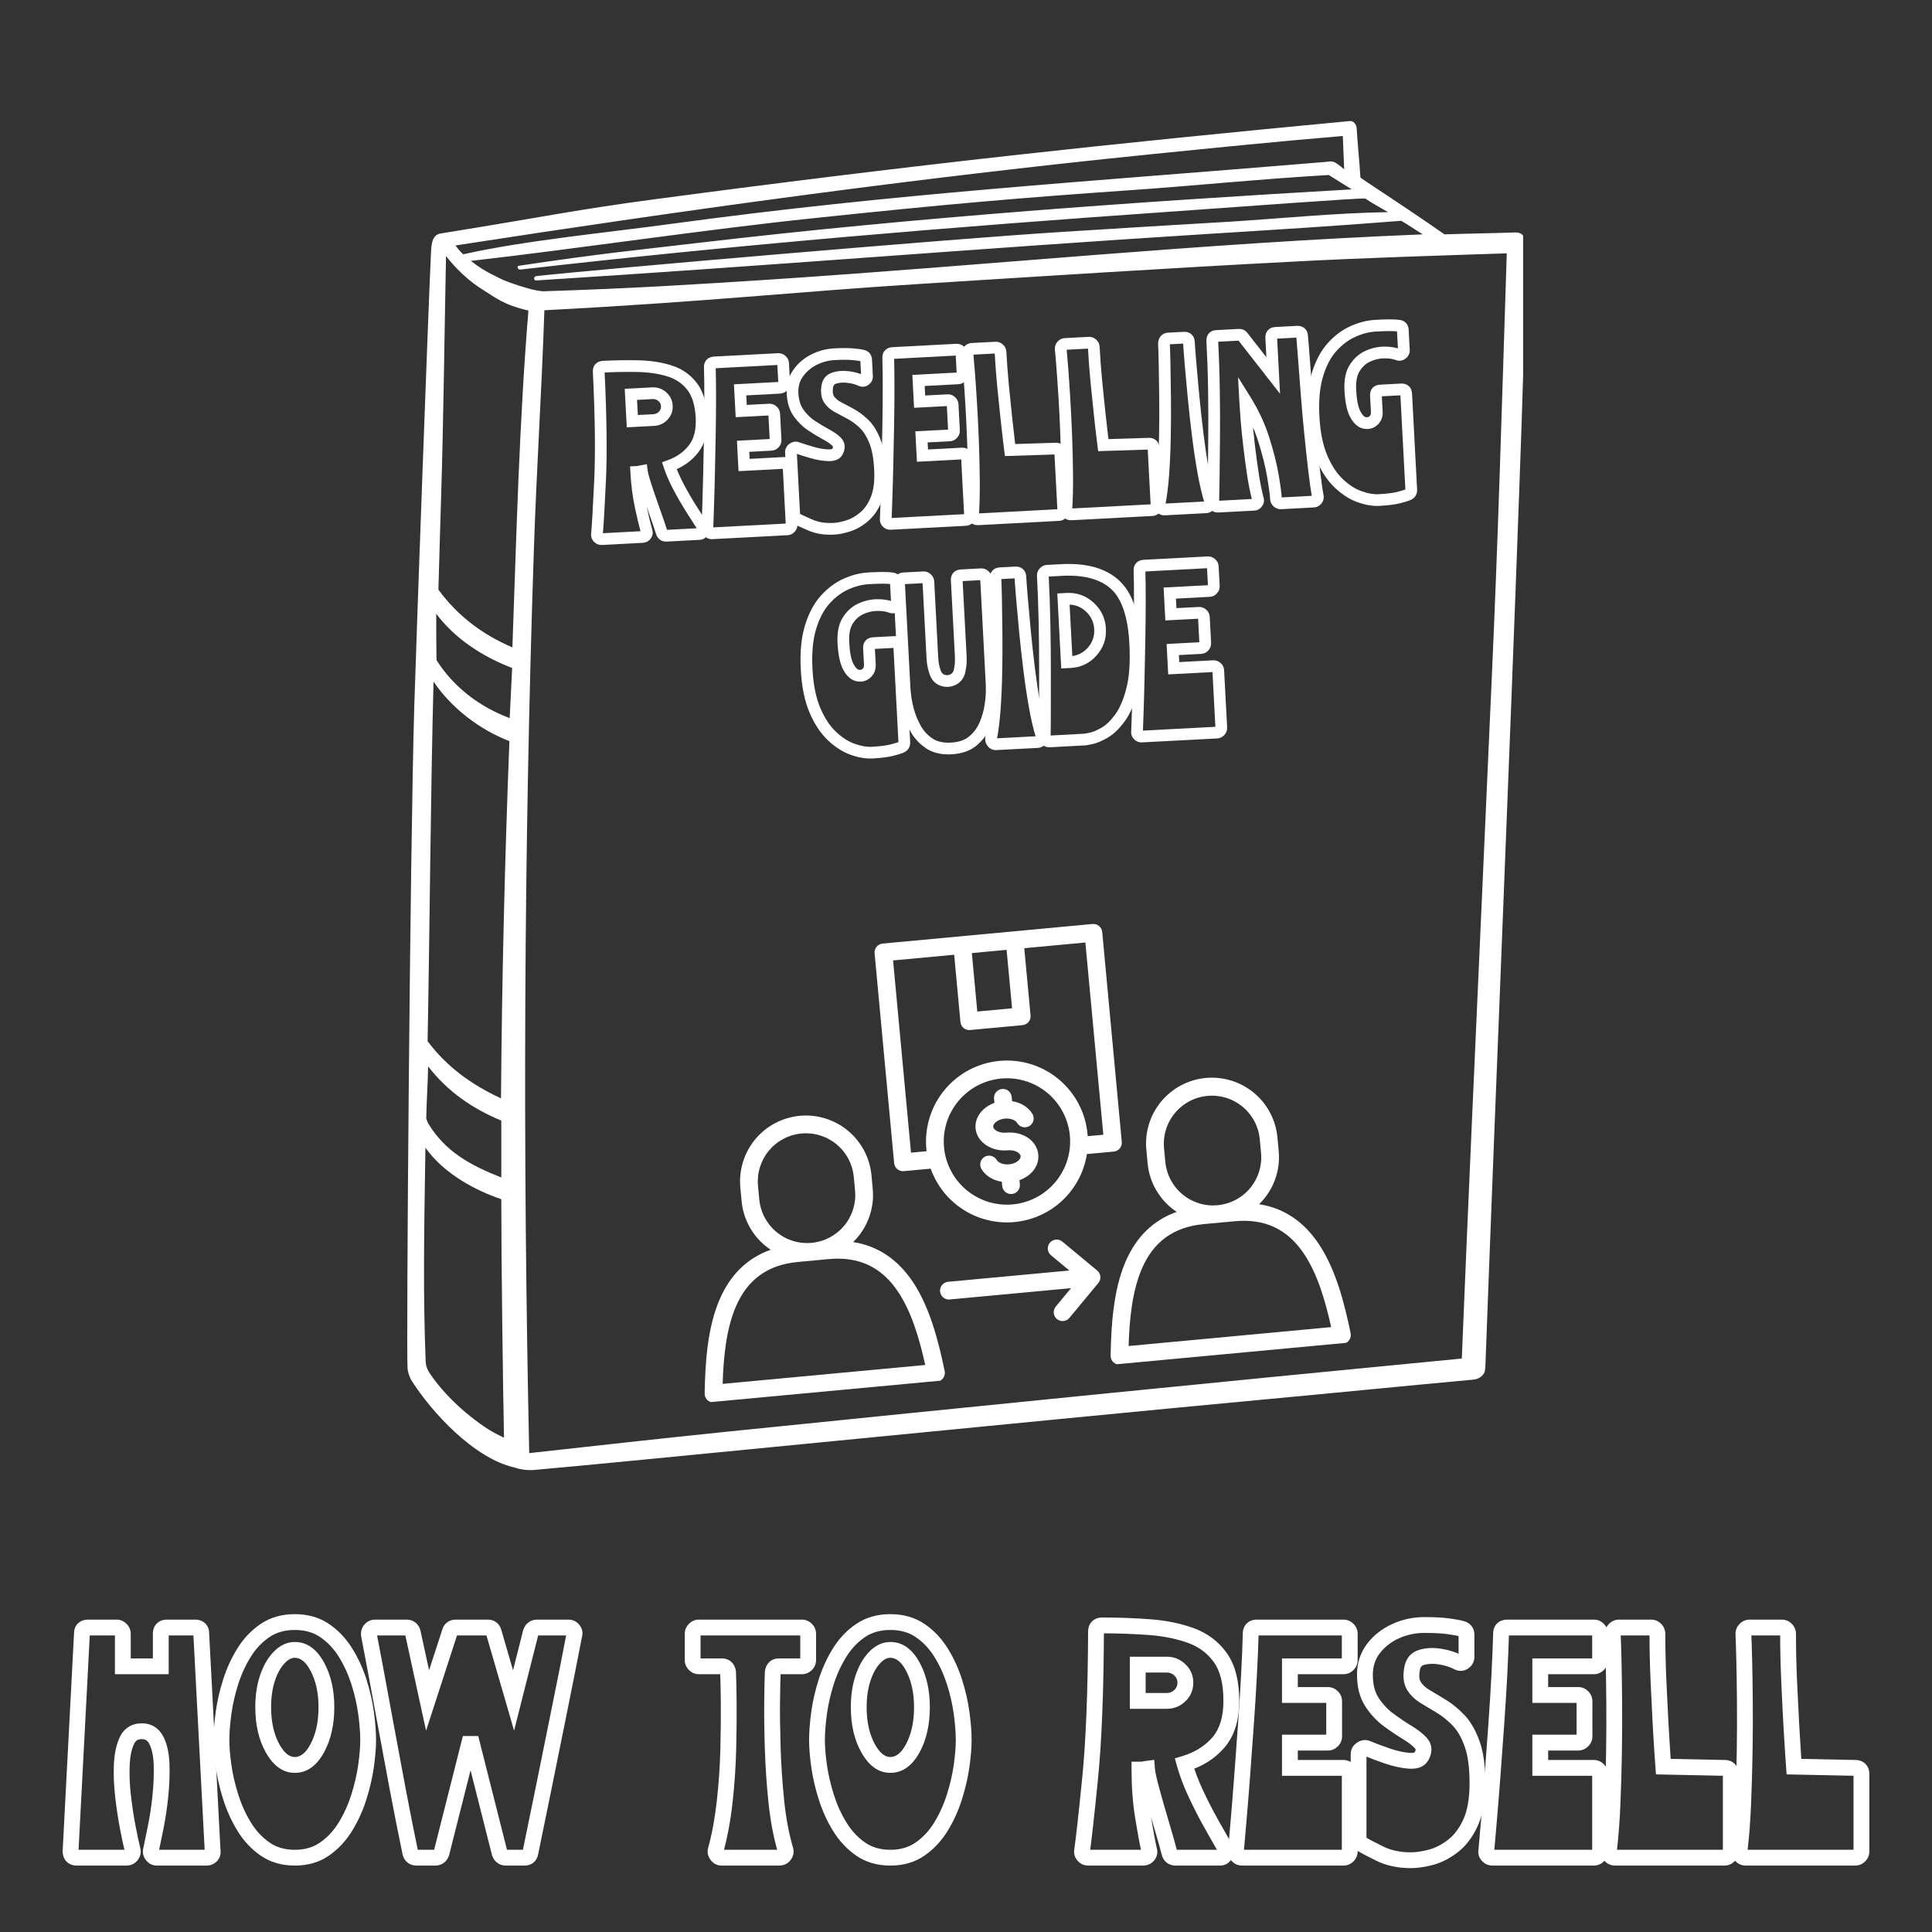
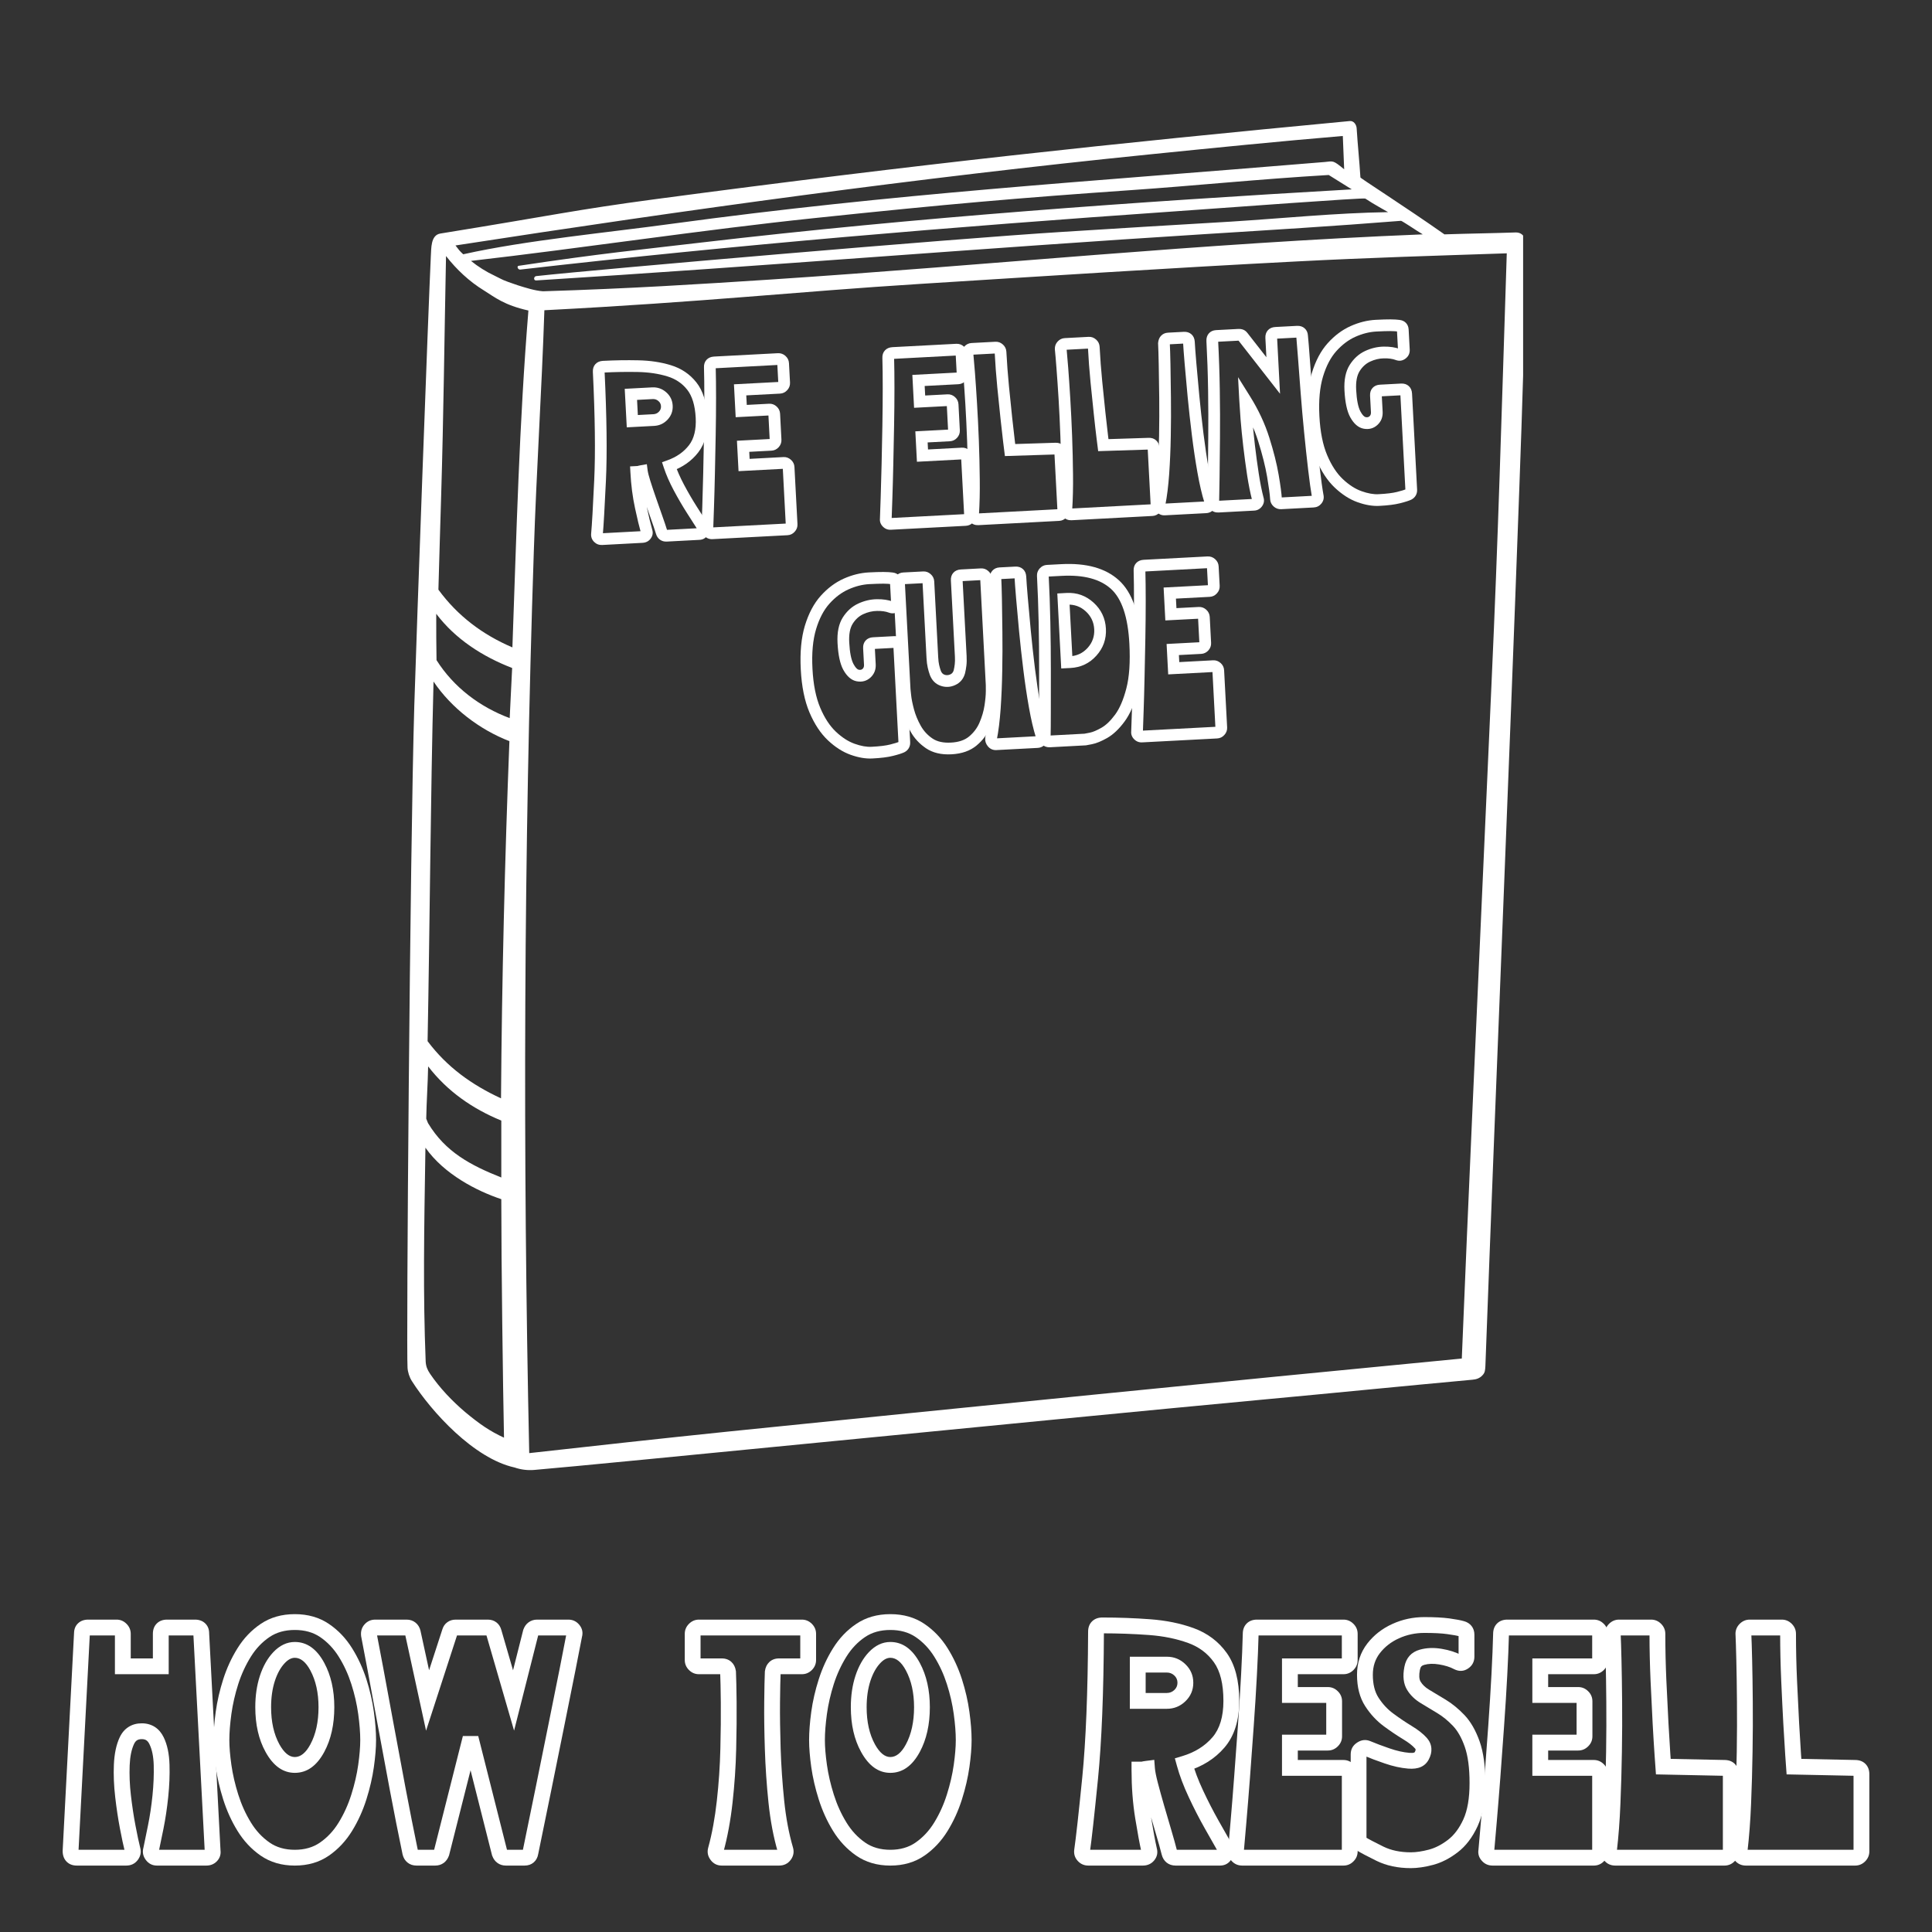
<svg xmlns="http://www.w3.org/2000/svg" version="1.0" preserveAspectRatio="xMidYMid meet" height="320" viewBox="0 0 240 240" zoomAndPan="magnify" width="320">
  <rect x="0" y="0" width="240" height="240" fill="#333333" stroke="none" />
  <defs>
    <g />
    <clipPath id="868c3c8ba2">
      <path clip-rule="nonzero" d="M 50.457 15 L 189.207 15 L 189.207 182.906 L 50.457 182.906 Z M 50.457 15" />
    </clipPath>
    <clipPath id="a7da764c12">
      <path clip-rule="nonzero" d="M 87 114 L 168 114 L 168 175 L 87 175 Z M 87 114" />
    </clipPath>
    <clipPath id="deebac3c51">
-       <path clip-rule="nonzero" d="M 82.516 119.727 L 163.168 112.203 L 168.25 166.719 L 87.602 174.238 Z M 82.516 119.727" />
-     </clipPath>
+       </clipPath>
    <clipPath id="6b82194e38">
      <path clip-rule="nonzero" d="M 82.516 119.727 L 163.168 112.203 L 168.25 166.719 L 87.602 174.238 Z M 82.516 119.727" />
    </clipPath>
    <clipPath id="ccdc660ed7">
      <rect height="44" y="0" width="233" x="0" />
    </clipPath>
    <clipPath id="4172740fd8">
      <rect height="73" y="0" width="110" x="0" />
    </clipPath>
  </defs>
  <g clip-path="url(#868c3c8ba2)">
    <path fill-rule="nonzero" fill-opacity="1" d="M 189.434 29.684 C 189.297 29.246 188.93 28.875 188.32 28.875 C 185.324 28.977 182.465 29.012 179.434 29.113 C 174.551 25.68 168.996 22.145 168.996 22.043 C 168.863 19.887 168.66 18.07 168.527 15.914 C 168.492 15.477 168.156 14.973 167.652 15.039 C 138.125 17.832 114.086 20.391 81.465 24.734 C 71.363 26.082 68.668 26.754 54.699 29.012 C 53.484 29.215 53.586 30.863 53.52 31.805 C 53.184 38.875 51.77 77.828 51.465 87.66 C 50.926 105.805 50.457 167.754 50.625 169.906 C 50.656 170.445 50.859 171.086 51.164 171.559 C 53.586 175.363 58.871 181.188 63.922 182.297 C 64.695 182.566 65.539 182.668 66.348 182.602 C 75.133 181.859 127.922 176.574 156.707 173.879 C 165.461 173.07 174.184 172.195 182.934 171.391 C 183.375 171.355 183.812 171.219 184.148 170.852 C 184.484 170.512 184.484 170.211 184.52 169.707 C 185.863 133.445 187.414 97.188 188.727 60.895 C 189.098 50.59 189.469 40.324 189.535 30.02 C 189.535 29.887 189.5 29.785 189.434 29.684 Z M 167.922 23.523 C 141.086 25.07 113.883 26.992 87.188 30.121 C 79.477 31.031 74.73 31.469 64.43 33.02 C 64.16 33.051 64.328 33.523 64.629 33.488 C 91.598 30.391 118.465 28.168 145.531 26.285 C 153.273 25.746 169.367 24.535 169.602 24.668 C 170.648 25.375 172.23 26.219 172.43 26.352 C 165.934 26.453 159.367 27.125 152.906 27.531 C 145.902 27.934 138.934 28.371 131.93 28.809 C 117.926 29.684 74.629 33.422 66.617 34.297 C 66.281 34.332 66.246 34.871 66.617 34.836 C 94.559 33.086 121.828 30.828 149.773 29.078 C 157.785 28.574 165.629 28.102 174.047 27.43 C 174.113 27.43 174.891 27.934 175.258 28.168 C 175.797 28.508 176.168 28.777 176.742 29.113 C 149.133 30.223 123.176 32.918 95.602 34.734 C 86.715 35.309 78.434 35.844 67.457 36.184 C 66.414 36.113 65.203 35.711 64.328 35.441 C 62.238 34.734 62.574 34.801 61.465 34.262 C 60.387 33.758 59.379 33.117 58.504 32.41 C 72.035 30.863 87.59 28.508 101.16 27.094 C 117.824 25.34 126.441 24.602 140.414 23.625 C 148.293 23.086 156.406 22.246 165.059 21.738 C 166 22.344 166.977 22.918 167.922 23.523 Z M 142.805 19.18 C 150.785 18.371 158.797 17.566 166.809 16.891 C 166.875 18.441 166.91 19.484 166.977 21.031 C 165.562 19.855 165.629 20.023 164.555 20.125 C 134.188 22.648 111.191 24.027 83.449 27.801 C 75.641 28.875 65.305 29.852 57.629 31.57 C 57.594 31.57 57.559 31.57 57.559 31.605 C 57.055 31.133 57.02 31.066 56.582 30.492 C 85.336 26.047 113.852 22.109 142.805 19.18 Z M 54.801 61.633 C 55.102 51.703 55.203 41.938 55.406 31.805 C 56.719 33.488 58.301 34.969 60.117 36.082 C 61.465 36.922 62.609 37.898 65.641 38.574 C 64.496 52.578 64.16 66.348 63.652 80.422 C 59.949 78.84 56.852 76.516 54.461 73.25 C 54.562 69.176 54.699 65.305 54.801 61.633 Z M 53.184 132.469 C 55.574 135.566 58.672 137.723 62.273 139.203 C 62.273 141.426 62.273 144.051 62.273 146.273 C 58.469 144.758 55.336 143.109 53.184 139.539 C 53.148 139.508 52.98 139 52.949 138.969 C 52.98 136.98 53.148 134.523 53.184 132.469 Z M 63.316 89.207 C 59.613 87.828 56.348 85.371 54.227 82.004 C 54.191 79.949 54.191 78.602 54.191 76.246 C 56.551 79.379 59.949 81.566 63.621 82.98 C 63.551 84.73 63.383 87.492 63.316 89.207 Z M 53.855 84.664 C 56.078 87.961 59.547 90.621 63.281 92.07 C 62.711 106.578 62.34 121.898 62.238 136.441 C 58.602 134.758 55.539 132.57 53.117 129.34 C 53.387 115.301 53.484 99.004 53.855 84.664 Z M 52.879 169.133 C 52.543 160.684 52.68 153.074 52.848 142.57 C 55.168 145.871 59.242 147.957 62.273 148.965 C 62.273 156.98 62.477 172.266 62.609 178.594 C 60.859 177.785 59.578 176.91 57.762 175.395 C 56.18 174.047 54.629 172.434 53.418 170.648 C 53.082 170.145 52.914 169.738 52.879 169.133 Z M 185.293 84.629 C 184.484 102.707 183.676 120.789 182.867 138.867 C 182.43 148.832 181.992 158.797 181.59 168.762 C 151.152 171.691 120.719 174.754 90.285 177.852 C 82.102 178.695 73.922 179.602 65.742 180.512 C 64.934 143.211 65.066 105.805 66.312 68.504 C 66.648 58.27 67.289 48.641 67.625 38.539 C 87.758 37.496 98.699 36.25 114.223 35.273 C 129.809 34.297 145.398 33.285 161.02 32.48 C 170.043 32.008 178.156 31.773 187.176 31.469 C 186.504 52.344 186.102 66.887 185.293 84.629 Z M 185.293 84.629" fill="#ffffff" />
  </g>
  <g clip-path="url(#a7da764c12)">
    <g clip-path="url(#deebac3c51)">
      <g clip-path="url(#6b82194e38)">
-         <path fill-rule="nonzero" fill-opacity="1" d="M 167.781 165.621 C 167.02 161.926 165.953 157.719 163.828 154.539 C 161.945 151.719 159.461 150.062 156.414 149.59 C 157.297 148.727 157.949 147.719 158.379 146.559 C 158.805 145.402 158.961 144.207 158.844 142.98 L 158.688 141.293 C 158.637 140.758 158.535 140.23 158.383 139.719 C 158.23 139.203 158.027 138.707 157.777 138.234 C 157.527 137.758 157.23 137.312 156.895 136.895 C 156.555 136.48 156.18 136.098 155.766 135.758 C 155.352 135.414 154.91 135.113 154.438 134.859 C 153.965 134.602 153.473 134.395 152.961 134.238 C 152.445 134.078 151.922 133.973 151.387 133.918 C 150.855 133.859 150.32 133.859 149.785 133.906 C 149.25 133.957 148.727 134.059 148.211 134.211 C 147.695 134.367 147.203 134.566 146.727 134.82 C 146.25 135.07 145.805 135.363 145.391 135.703 C 144.973 136.039 144.594 136.418 144.25 136.828 C 143.906 137.242 143.609 137.688 143.352 138.16 C 143.098 138.629 142.891 139.125 142.73 139.637 C 142.57 140.148 142.465 140.672 142.41 141.207 C 142.355 141.742 142.352 142.277 142.402 142.809 L 142.559 144.5 C 142.672 145.727 143.047 146.871 143.68 147.93 C 144.312 148.988 145.145 149.859 146.172 150.543 C 143.262 151.574 141.125 153.66 139.797 156.781 C 138.301 160.301 138.031 164.629 137.965 168.402 C 137.961 168.559 137.992 168.707 138.051 168.852 C 138.113 168.996 138.203 169.121 138.316 169.227 C 138.43 169.336 138.562 169.414 138.711 169.465 C 138.859 169.516 139.012 169.531 139.168 169.516 L 166.805 166.941 C 166.961 166.926 167.105 166.879 167.242 166.805 C 167.379 166.727 167.496 166.625 167.586 166.5 C 167.68 166.371 167.746 166.234 167.777 166.078 C 167.812 165.926 167.812 165.773 167.781 165.621 Z M 144.754 144.293 L 144.598 142.605 C 144.562 142.215 144.566 141.828 144.609 141.438 C 144.652 141.051 144.73 140.668 144.848 140.297 C 144.965 139.922 145.117 139.566 145.305 139.223 C 145.492 138.879 145.711 138.555 145.961 138.258 C 146.211 137.957 146.488 137.684 146.789 137.438 C 147.094 137.191 147.418 136.977 147.766 136.797 C 148.113 136.613 148.473 136.465 148.848 136.355 C 149.223 136.242 149.602 136.172 149.992 136.133 C 150.383 136.098 150.77 136.098 151.16 136.141 C 151.547 136.18 151.93 136.258 152.305 136.371 C 152.676 136.488 153.035 136.637 153.379 136.824 C 153.723 137.008 154.047 137.227 154.348 137.473 C 154.652 137.723 154.926 138 155.172 138.301 C 155.418 138.605 155.637 138.926 155.82 139.273 C 156.004 139.617 156.152 139.977 156.266 140.352 C 156.379 140.727 156.453 141.105 156.492 141.496 L 156.648 143.184 C 156.688 143.578 156.688 143.969 156.648 144.359 C 156.609 144.75 156.535 145.137 156.418 145.512 C 156.305 145.887 156.152 146.25 155.969 146.598 C 155.781 146.941 155.562 147.27 155.312 147.57 C 155.062 147.875 154.785 148.152 154.48 148.398 C 154.176 148.648 153.848 148.863 153.5 149.051 C 153.152 149.234 152.789 149.383 152.414 149.496 C 152.035 149.605 151.652 149.68 151.258 149.719 C 150.867 149.754 150.477 149.754 150.086 149.711 C 149.695 149.672 149.309 149.594 148.934 149.477 C 148.559 149.359 148.199 149.207 147.852 149.02 C 147.508 148.832 147.184 148.609 146.879 148.359 C 146.578 148.105 146.301 147.828 146.055 147.52 C 145.809 147.215 145.594 146.887 145.41 146.539 C 145.23 146.191 145.082 145.828 144.973 145.449 C 144.863 145.07 144.789 144.688 144.754 144.293 Z M 140.199 167.207 C 140.301 163.965 140.629 160.453 141.828 157.645 C 143.277 154.238 145.801 152.414 149.543 152.062 L 153.379 151.707 C 157.121 151.355 159.941 152.684 161.996 155.766 C 163.691 158.305 164.664 161.695 165.363 164.859 Z M 136.297 157.828 C 136.41 157.922 136.5 158.031 136.57 158.16 C 136.637 158.289 136.676 158.43 136.691 158.574 C 136.703 158.719 136.691 158.863 136.648 159 C 136.605 159.141 136.535 159.266 136.441 159.379 L 132.848 163.711 C 132.754 163.824 132.645 163.914 132.516 163.984 C 132.387 164.051 132.246 164.09 132.102 164.105 C 131.957 164.117 131.816 164.105 131.676 164.059 C 131.535 164.016 131.41 163.949 131.297 163.855 C 131.184 163.762 131.094 163.652 131.027 163.523 C 130.957 163.395 130.918 163.258 130.902 163.109 C 130.891 162.965 130.906 162.824 130.949 162.684 C 130.992 162.543 131.059 162.418 131.152 162.305 L 133.047 160.02 L 117.98 161.426 C 117.832 161.441 117.691 161.426 117.551 161.383 C 117.41 161.34 117.285 161.27 117.172 161.176 C 117.062 161.082 116.969 160.973 116.902 160.844 C 116.836 160.715 116.793 160.578 116.781 160.43 C 116.766 160.285 116.781 160.145 116.824 160.004 C 116.867 159.863 116.934 159.738 117.027 159.625 C 117.121 159.512 117.234 159.422 117.363 159.355 C 117.492 159.285 117.629 159.246 117.773 159.23 L 132.84 157.828 L 130.555 155.93 C 130.445 155.836 130.355 155.727 130.285 155.598 C 130.219 155.469 130.176 155.332 130.164 155.184 C 130.152 155.039 130.164 154.898 130.207 154.758 C 130.254 154.617 130.32 154.492 130.414 154.379 C 130.508 154.27 130.617 154.18 130.746 154.109 C 130.875 154.043 131.012 154 131.16 153.988 C 131.305 153.973 131.445 153.988 131.586 154.031 C 131.727 154.074 131.852 154.141 131.965 154.234 Z M 113.398 159.242 C 111.512 156.426 109.027 154.766 105.98 154.293 C 106.863 153.434 107.52 152.422 107.945 151.266 C 108.375 150.105 108.527 148.914 108.414 147.684 L 108.258 145.996 C 108.207 145.461 108.105 144.934 107.953 144.422 C 107.801 143.906 107.598 143.41 107.348 142.938 C 107.094 142.461 106.801 142.016 106.461 141.598 C 106.125 141.18 105.746 140.801 105.336 140.457 C 104.922 140.113 104.477 139.816 104.004 139.559 C 103.531 139.305 103.039 139.098 102.527 138.938 C 102.016 138.781 101.488 138.672 100.957 138.617 C 100.422 138.562 99.887 138.559 99.352 138.609 C 98.816 138.66 98.293 138.762 97.777 138.914 C 97.262 139.066 96.77 139.27 96.293 139.52 C 95.816 139.77 95.371 140.066 94.953 140.402 C 94.539 140.742 94.156 141.117 93.816 141.531 C 93.473 141.945 93.172 142.387 92.918 142.859 C 92.66 143.332 92.453 143.828 92.297 144.34 C 92.137 144.852 92.031 145.375 91.977 145.91 C 91.918 146.445 91.918 146.98 91.965 147.516 L 92.125 149.203 C 92.238 150.434 92.613 151.574 93.246 152.637 C 93.879 153.695 94.711 154.566 95.738 155.25 C 92.832 156.277 90.695 158.367 89.367 161.484 C 87.867 165.008 87.598 169.336 87.535 173.105 C 87.531 173.262 87.559 173.41 87.621 173.555 C 87.684 173.699 87.77 173.824 87.887 173.934 C 88 174.039 88.133 174.117 88.281 174.168 C 88.43 174.219 88.582 174.234 88.738 174.223 L 116.371 171.645 C 116.527 171.629 116.676 171.582 116.812 171.508 C 116.949 171.43 117.062 171.328 117.156 171.203 C 117.25 171.074 117.312 170.938 117.348 170.781 C 117.379 170.629 117.383 170.477 117.352 170.324 C 116.586 166.629 115.523 162.426 113.398 159.242 Z M 94.32 149 L 94.16 147.309 C 94.125 146.918 94.129 146.527 94.168 146.137 C 94.207 145.75 94.285 145.367 94.402 144.992 C 94.52 144.617 94.672 144.258 94.855 143.91 C 95.043 143.566 95.262 143.242 95.512 142.941 C 95.762 142.641 96.039 142.363 96.344 142.117 C 96.648 141.871 96.977 141.656 97.324 141.473 C 97.668 141.289 98.031 141.141 98.406 141.027 C 98.781 140.918 99.168 140.844 99.559 140.809 C 99.949 140.77 100.34 140.773 100.727 140.812 C 101.117 140.852 101.5 140.93 101.875 141.047 C 102.25 141.164 102.609 141.312 102.957 141.5 C 103.301 141.688 103.625 141.906 103.926 142.156 C 104.227 142.406 104.504 142.684 104.75 142.988 C 104.996 143.293 105.211 143.617 105.395 143.965 C 105.578 144.312 105.727 144.676 105.84 145.051 C 105.949 145.426 106.023 145.809 106.062 146.199 L 106.219 147.887 C 106.254 148.277 106.254 148.668 106.215 149.059 C 106.172 149.449 106.094 149.832 105.98 150.207 C 105.863 150.582 105.711 150.941 105.523 151.289 C 105.34 151.633 105.121 151.957 104.867 152.258 C 104.617 152.559 104.34 152.836 104.035 153.082 C 103.73 153.328 103.406 153.543 103.059 153.727 C 102.711 153.91 102.352 154.059 101.973 154.172 C 101.598 154.281 101.215 154.355 100.824 154.395 C 100.434 154.43 100.043 154.426 99.652 154.387 C 99.262 154.348 98.879 154.27 98.504 154.152 C 98.129 154.035 97.77 153.887 97.426 153.699 C 97.078 153.512 96.758 153.293 96.453 153.043 C 96.152 152.793 95.879 152.516 95.629 152.211 C 95.383 151.906 95.168 151.578 94.984 151.234 C 94.801 150.887 94.652 150.523 94.543 150.148 C 94.43 149.773 94.355 149.391 94.32 149 Z M 89.77 171.91 C 89.867 168.672 90.199 165.16 91.395 162.348 C 92.848 158.941 95.371 157.117 99.113 156.766 L 102.945 156.41 C 106.688 156.062 109.508 157.387 111.562 160.469 C 113.262 163.008 114.234 166.398 114.934 169.562 Z M 128.98 143.422 C 129.113 144.824 128.137 146.078 126.641 146.602 L 126.691 147.121 C 126.703 147.266 126.691 147.41 126.648 147.551 C 126.602 147.688 126.535 147.816 126.441 147.93 C 126.348 148.039 126.238 148.129 126.109 148.199 C 125.98 148.266 125.84 148.309 125.695 148.32 C 125.551 148.336 125.406 148.32 125.27 148.277 C 125.129 148.234 125.004 148.164 124.891 148.074 C 124.777 147.98 124.688 147.867 124.617 147.738 C 124.551 147.609 124.512 147.473 124.496 147.328 L 124.449 146.801 C 123.359 146.637 122.426 146.07 121.922 145.223 C 121.844 145.098 121.797 144.965 121.777 144.82 C 121.754 144.676 121.762 144.531 121.797 144.391 C 121.832 144.246 121.895 144.117 121.984 144 C 122.07 143.883 122.176 143.789 122.301 143.711 C 122.426 143.637 122.562 143.59 122.707 143.57 C 122.852 143.547 122.996 143.555 123.137 143.59 C 123.277 143.625 123.406 143.688 123.523 143.773 C 123.641 143.863 123.738 143.969 123.812 144.094 C 124.008 144.418 124.598 144.707 125.352 144.637 C 126.219 144.559 126.824 144.035 126.785 143.625 C 126.75 143.215 126.059 142.816 125.191 142.895 C 123.141 143.086 121.348 141.867 121.188 140.176 C 121.062 138.801 122.055 137.527 123.535 137 L 123.484 136.477 C 123.473 136.328 123.484 136.188 123.527 136.047 C 123.57 135.906 123.641 135.781 123.734 135.668 C 123.828 135.559 123.938 135.465 124.066 135.398 C 124.195 135.328 124.336 135.289 124.48 135.277 C 124.625 135.262 124.77 135.277 124.906 135.32 C 125.047 135.363 125.172 135.43 125.285 135.523 C 125.398 135.617 125.488 135.73 125.555 135.859 C 125.625 135.988 125.664 136.125 125.68 136.27 L 125.727 136.793 C 126.82 136.957 127.754 137.531 128.254 138.379 C 128.328 138.504 128.375 138.641 128.395 138.785 C 128.414 138.93 128.406 139.074 128.371 139.215 C 128.332 139.355 128.273 139.484 128.184 139.602 C 128.098 139.719 127.988 139.812 127.863 139.887 C 127.738 139.961 127.602 140.008 127.457 140.027 C 127.312 140.051 127.172 140.043 127.027 140.004 C 126.887 139.969 126.758 139.906 126.641 139.82 C 126.523 139.73 126.43 139.625 126.355 139.5 C 126.164 139.176 125.578 138.887 124.824 138.957 C 123.965 139.035 123.348 139.566 123.383 139.973 C 123.422 140.379 124.129 140.781 124.984 140.703 C 127.066 140.508 128.82 141.703 128.98 143.422 Z M 112.273 145.484 L 115.613 145.176 C 115.801 145.695 116.027 146.199 116.297 146.688 C 116.566 147.172 116.875 147.629 117.219 148.062 C 117.566 148.5 117.945 148.902 118.359 149.273 C 118.77 149.645 119.211 149.977 119.68 150.277 C 120.145 150.574 120.637 150.832 121.145 151.051 C 121.656 151.27 122.18 151.441 122.723 151.57 C 123.262 151.703 123.809 151.789 124.359 151.828 C 124.914 151.867 125.465 151.863 126.02 151.809 C 126.57 151.758 127.117 151.664 127.652 151.52 C 128.188 151.379 128.711 151.195 129.215 150.965 C 129.723 150.738 130.207 150.469 130.668 150.164 C 131.129 149.855 131.562 149.512 131.969 149.129 C 132.371 148.75 132.742 148.34 133.078 147.898 C 133.414 147.457 133.715 146.992 133.973 146.5 C 134.234 146.012 134.449 145.504 134.625 144.977 C 134.801 144.449 134.934 143.914 135.02 143.363 L 138.355 143.055 C 138.504 143.039 138.641 143 138.77 142.93 C 138.898 142.863 139.012 142.773 139.102 142.66 C 139.195 142.547 139.266 142.422 139.309 142.281 C 139.352 142.141 139.367 142 139.352 141.852 L 136.922 115.777 C 136.906 115.633 136.867 115.496 136.797 115.367 C 136.73 115.238 136.641 115.125 136.527 115.031 C 136.414 114.938 136.289 114.871 136.148 114.828 C 136.008 114.785 135.867 114.77 135.719 114.781 L 109.637 117.215 C 109.492 117.23 109.355 117.27 109.227 117.34 C 109.098 117.406 108.984 117.496 108.891 117.609 C 108.797 117.723 108.73 117.848 108.688 117.988 C 108.645 118.129 108.629 118.27 108.645 118.414 L 111.074 144.492 C 111.09 144.637 111.129 144.773 111.199 144.902 C 111.266 145.031 111.355 145.145 111.469 145.238 C 111.582 145.328 111.707 145.398 111.848 145.441 C 111.984 145.484 112.129 145.5 112.273 145.484 Z M 125.816 149.613 C 125.301 149.664 124.789 149.66 124.277 149.605 C 123.766 149.555 123.262 149.449 122.77 149.301 C 122.277 149.148 121.805 148.949 121.352 148.703 C 120.898 148.457 120.473 148.172 120.074 147.84 C 119.68 147.512 119.316 147.148 118.992 146.746 C 118.668 146.348 118.383 145.918 118.145 145.465 C 117.902 145.008 117.711 144.531 117.562 144.039 C 117.414 143.543 117.316 143.039 117.27 142.527 C 117.223 142.016 117.227 141.5 117.277 140.988 C 117.332 140.477 117.434 139.973 117.586 139.48 C 117.738 138.988 117.938 138.516 118.184 138.062 C 118.426 137.609 118.715 137.184 119.043 136.785 C 119.371 136.391 119.738 136.031 120.137 135.703 C 120.539 135.379 120.965 135.098 121.422 134.855 C 121.879 134.617 122.352 134.422 122.848 134.273 C 123.34 134.129 123.844 134.031 124.355 133.98 C 124.871 133.934 125.383 133.938 125.895 133.988 C 126.41 134.043 126.91 134.145 127.402 134.297 C 127.895 134.449 128.371 134.648 128.824 134.895 C 129.277 135.141 129.699 135.426 130.098 135.758 C 130.496 136.086 130.855 136.449 131.18 136.852 C 131.504 137.25 131.789 137.68 132.027 138.133 C 132.27 138.59 132.465 139.066 132.609 139.559 C 132.758 140.051 132.855 140.555 132.902 141.07 C 132.949 141.582 132.945 142.094 132.895 142.609 C 132.84 143.121 132.738 143.621 132.586 144.113 C 132.434 144.609 132.234 145.082 131.988 145.535 C 131.742 145.988 131.453 146.41 131.125 146.809 C 130.797 147.203 130.434 147.566 130.031 147.891 C 129.633 148.215 129.207 148.5 128.75 148.738 C 128.293 148.98 127.82 149.176 127.324 149.32 C 126.832 149.469 126.328 149.566 125.816 149.613 Z M 120.727 118.395 L 125.043 117.992 L 125.723 125.254 L 121.402 125.656 Z M 110.941 119.309 L 118.531 118.602 L 119.309 126.957 C 119.324 127.105 119.363 127.242 119.434 127.371 C 119.5 127.5 119.59 127.613 119.703 127.703 C 119.816 127.797 119.941 127.867 120.082 127.91 C 120.223 127.953 120.363 127.969 120.508 127.953 L 127.023 127.348 C 127.168 127.332 127.305 127.293 127.438 127.223 C 127.566 127.156 127.676 127.066 127.77 126.953 C 127.863 126.84 127.93 126.715 127.973 126.574 C 128.016 126.434 128.031 126.293 128.02 126.148 L 127.238 117.789 L 134.828 117.082 L 137.059 140.961 L 135.117 141.141 C 135.109 141.051 135.105 140.957 135.098 140.863 C 135.035 140.207 134.91 139.562 134.723 138.93 C 134.535 138.297 134.285 137.688 133.977 137.105 C 133.672 136.52 133.309 135.973 132.891 135.461 C 132.477 134.949 132.012 134.48 131.504 134.059 C 130.996 133.637 130.453 133.27 129.871 132.957 C 129.293 132.641 128.688 132.387 128.055 132.191 C 127.426 131.996 126.781 131.867 126.125 131.797 C 125.469 131.73 124.809 131.727 124.152 131.789 C 123.496 131.848 122.852 131.973 122.219 132.16 C 121.586 132.352 120.977 132.598 120.391 132.906 C 119.809 133.215 119.262 133.578 118.746 133.992 C 118.234 134.41 117.77 134.871 117.348 135.379 C 116.926 135.887 116.559 136.434 116.242 137.012 C 115.93 137.594 115.676 138.199 115.48 138.832 C 115.285 139.461 115.152 140.105 115.086 140.762 C 115.016 141.418 115.012 142.074 115.074 142.734 C 115.082 142.824 115.098 142.914 115.105 143.008 L 113.168 143.188 Z M 110.941 119.309" fill="#ffffff" />
-       </g>
+         </g>
    </g>
  </g>
  <g transform="matrix(1, 0, 0, 1, 4, 196)">
    <g clip-path="url(#ccdc660ed7)">
      <g fill-opacity="1" fill="#ffffff">
        <g transform="translate(4.19, 39.796)">
          <g>
            <path d="M 17.789 -32.938 L 19.203 -5.918 L 18.223 -5.863 L 19.195 -6.004 C 19.277 -5.434 19.121 -4.957 18.734 -4.566 C 18.387 -4.219 17.953 -4.047 17.438 -4.047 L 11.312 -4.047 C 10.738 -4.047 10.277 -4.281 9.922 -4.75 C 9.57 -5.223 9.473 -5.734 9.633 -6.293 L 10.578 -6.023 L 9.617 -6.219 L 10.191 -9.02 C 10.43 -10.191 10.617 -11.441 10.754 -12.773 C 10.887 -14.09 10.938 -15.34 10.906 -16.52 C 10.875 -17.598 10.699 -18.469 10.375 -19.125 C 10.266 -19.355 10.133 -19.52 9.98 -19.617 C 9.836 -19.707 9.652 -19.754 9.426 -19.754 C 9.18 -19.754 8.98 -19.707 8.832 -19.613 C 8.684 -19.52 8.559 -19.363 8.457 -19.145 C 8.145 -18.477 7.965 -17.598 7.918 -16.504 C 7.871 -15.336 7.918 -14.094 8.07 -12.785 C 8.227 -11.449 8.414 -10.195 8.637 -9.035 C 8.859 -7.863 9.055 -6.941 9.227 -6.262 L 8.273 -6.023 L 9.219 -6.293 C 9.379 -5.734 9.281 -5.223 8.93 -4.75 C 8.574 -4.281 8.094 -4.047 7.488 -4.047 L 1.363 -4.047 C 0.816 -4.047 0.379 -4.219 0.055 -4.566 C -0.254 -4.895 -0.406 -5.328 -0.406 -5.863 L -0.406 -5.891 L 1.008 -32.938 L 1.988 -32.887 L 1.008 -32.887 C 1.008 -33.414 1.176 -33.836 1.516 -34.152 C 1.836 -34.449 2.254 -34.602 2.773 -34.602 L 6.285 -34.602 C 6.766 -34.602 7.18 -34.426 7.527 -34.078 C 7.875 -33.727 8.051 -33.312 8.051 -32.832 L 8.051 -28.801 L 7.07 -28.801 L 7.07 -29.781 L 11.781 -29.781 L 11.781 -28.801 L 10.801 -28.801 L 10.801 -32.832 C 10.801 -33.367 10.961 -33.793 11.285 -34.117 C 11.605 -34.438 12.035 -34.602 12.566 -34.602 L 16.023 -34.602 C 16.543 -34.602 16.965 -34.449 17.281 -34.152 C 17.621 -33.836 17.793 -33.414 17.793 -32.887 L 16.809 -32.887 Z M 15.828 -32.832 L 15.828 -32.887 L 15.836 -32.875 C 15.855 -32.816 15.891 -32.766 15.941 -32.719 C 15.988 -32.676 16.031 -32.648 16.074 -32.633 L 16.078 -32.633 C 16.062 -32.637 16.047 -32.637 16.023 -32.637 L 12.566 -32.637 C 12.547 -32.637 12.535 -32.637 12.523 -32.633 C 12.523 -32.633 12.527 -32.637 12.535 -32.637 C 12.582 -32.652 12.629 -32.684 12.672 -32.727 C 12.715 -32.77 12.746 -32.816 12.762 -32.867 C 12.766 -32.871 12.766 -32.875 12.766 -32.879 C 12.766 -32.867 12.766 -32.852 12.766 -32.832 L 12.766 -27.82 L 6.086 -27.82 L 6.086 -32.832 C 6.086 -32.77 6.105 -32.723 6.141 -32.688 C 6.172 -32.652 6.223 -32.637 6.285 -32.637 L 2.773 -32.637 C 2.754 -32.637 2.734 -32.637 2.723 -32.633 C 2.77 -32.648 2.812 -32.676 2.855 -32.719 C 2.906 -32.766 2.941 -32.816 2.965 -32.875 L 2.973 -32.887 L 2.973 -32.859 L 1.559 -5.812 L 0.574 -5.863 L 1.559 -5.863 C 1.559 -5.824 1.559 -5.801 1.562 -5.793 C 1.551 -5.828 1.527 -5.867 1.488 -5.906 C 1.445 -5.953 1.398 -5.988 1.348 -6.004 C 1.336 -6.008 1.328 -6.012 1.324 -6.012 C 1.332 -6.008 1.344 -6.008 1.363 -6.008 L 7.488 -6.008 C 7.441 -6.008 7.395 -5.984 7.355 -5.93 C 7.32 -5.879 7.309 -5.82 7.328 -5.754 L 7.32 -5.785 C 7.141 -6.5 6.938 -7.461 6.707 -8.664 C 6.477 -9.875 6.281 -11.176 6.121 -12.559 C 5.957 -13.973 5.902 -15.316 5.957 -16.59 C 6.016 -17.941 6.254 -19.07 6.676 -19.973 C 6.941 -20.539 7.309 -20.973 7.781 -21.27 C 8.25 -21.57 8.801 -21.719 9.426 -21.719 C 10.035 -21.719 10.574 -21.566 11.043 -21.27 C 11.504 -20.973 11.867 -20.547 12.141 -19.988 C 12.586 -19.078 12.828 -17.938 12.867 -16.574 C 12.906 -15.312 12.852 -13.977 12.707 -12.57 C 12.562 -11.18 12.367 -9.863 12.117 -8.625 L 11.531 -5.789 L 11.523 -5.754 C 11.543 -5.82 11.531 -5.879 11.496 -5.93 C 11.453 -5.984 11.395 -6.008 11.312 -6.008 L 17.438 -6.008 C 17.41 -6.008 17.379 -5.992 17.344 -5.957 C 17.27 -5.883 17.238 -5.805 17.25 -5.727 L 17.246 -5.77 Z M 15.828 -32.832" />
          </g>
        </g>
      </g>
      <g fill-opacity="1" fill="#ffffff">
        <g transform="translate(22.986, 39.796)">
          <g>
            <path d="M 9.637 -35.281 C 11.266 -35.281 12.684 -34.875 13.879 -34.062 C 15.023 -33.289 15.98 -32.285 16.75 -31.051 C 17.492 -29.863 18.086 -28.574 18.531 -27.188 C 18.965 -25.824 19.277 -24.477 19.457 -23.148 C 19.637 -21.828 19.73 -20.66 19.73 -19.637 C 19.73 -18.684 19.637 -17.562 19.457 -16.281 C 19.273 -14.984 18.965 -13.648 18.531 -12.273 C 18.086 -10.867 17.496 -9.566 16.754 -8.359 C 15.984 -7.109 15.031 -6.086 13.887 -5.293 C 12.688 -4.461 11.273 -4.047 9.637 -4.047 C 8 -4.047 6.582 -4.461 5.383 -5.293 C 4.242 -6.086 3.285 -7.109 2.516 -8.359 C 1.773 -9.566 1.184 -10.867 0.738 -12.273 C 0.305 -13.648 -0.004 -14.984 -0.188 -16.281 C -0.367 -17.562 -0.457 -18.684 -0.457 -19.637 C -0.457 -20.66 -0.367 -21.828 -0.188 -23.148 C -0.004 -24.477 0.305 -25.824 0.742 -27.188 C 1.184 -28.574 1.777 -29.863 2.52 -31.051 C 3.289 -32.285 4.246 -33.289 5.391 -34.062 C 6.59 -34.875 8.004 -35.281 9.637 -35.281 Z M 9.637 -33.316 C 8.406 -33.316 7.359 -33.023 6.496 -32.438 C 5.578 -31.816 4.809 -31.008 4.184 -30.008 C 3.531 -28.961 3.004 -27.82 2.609 -26.59 C 2.211 -25.336 1.926 -24.098 1.758 -22.883 C 1.59 -21.652 1.504 -20.57 1.504 -19.637 C 1.504 -18.773 1.59 -17.746 1.758 -16.555 C 1.926 -15.367 2.211 -14.137 2.613 -12.863 C 3.008 -11.613 3.531 -10.457 4.188 -9.391 C 4.812 -8.371 5.586 -7.543 6.504 -6.906 C 7.363 -6.309 8.41 -6.008 9.637 -6.008 C 10.859 -6.008 11.906 -6.309 12.766 -6.906 C 13.684 -7.543 14.457 -8.371 15.082 -9.391 C 15.738 -10.457 16.262 -11.613 16.656 -12.863 C 17.059 -14.137 17.344 -15.367 17.512 -16.555 C 17.68 -17.746 17.766 -18.773 17.766 -19.637 C 17.766 -20.57 17.68 -21.652 17.512 -22.883 C 17.344 -24.098 17.062 -25.336 16.66 -26.59 C 16.266 -27.82 15.742 -28.961 15.086 -30.008 C 14.461 -31.008 13.691 -31.816 12.777 -32.438 C 11.914 -33.023 10.867 -33.316 9.637 -33.316 Z M 9.637 -17.531 C 10.359 -17.531 11.008 -18.055 11.57 -19.105 C 12.242 -20.359 12.582 -21.895 12.582 -23.723 C 12.582 -25.512 12.242 -27.031 11.57 -28.285 C 11.008 -29.336 10.359 -29.859 9.637 -29.859 C 9.219 -29.859 8.801 -29.641 8.387 -29.199 C 7.875 -28.66 7.469 -27.926 7.164 -27.004 C 6.848 -26.035 6.691 -24.941 6.691 -23.723 C 6.691 -21.898 7.035 -20.363 7.719 -19.113 C 8.301 -18.059 8.941 -17.531 9.637 -17.531 Z M 9.637 -15.566 C 8.164 -15.566 6.953 -16.434 6 -18.168 C 5.148 -19.711 4.727 -21.562 4.727 -23.723 C 4.727 -25.152 4.918 -26.449 5.297 -27.613 C 5.691 -28.816 6.246 -29.797 6.957 -30.551 C 7.762 -31.398 8.656 -31.824 9.637 -31.824 C 11.145 -31.824 12.367 -30.953 13.301 -29.215 C 14.129 -27.672 14.543 -25.84 14.543 -23.723 C 14.543 -21.566 14.129 -19.719 13.301 -18.176 C 12.367 -16.438 11.145 -15.566 9.637 -15.566 Z M 9.637 -15.566" />
          </g>
        </g>
      </g>
      <g fill-opacity="1" fill="#ffffff">
        <g transform="translate(41.259, 39.796)">
          <g>
-             <path d="M 25.344 -34.602 C 25.898 -34.602 26.352 -34.383 26.707 -33.953 C 27.082 -33.496 27.188 -32.98 27.023 -32.406 L 26.078 -32.676 L 27.043 -32.488 L 26.203 -28.195 L 24.84 -21.406 L 23.219 -13.395 L 21.594 -5.457 L 20.633 -5.656 L 21.602 -5.492 C 21.527 -5.051 21.34 -4.699 21.035 -4.438 C 20.73 -4.176 20.352 -4.047 19.898 -4.047 L 17.594 -4.047 C 17.188 -4.047 16.832 -4.156 16.531 -4.379 C 16.238 -4.594 16.023 -4.887 15.887 -5.266 L 15.867 -5.312 L 12.242 -19.656 L 13.195 -19.898 L 14.148 -19.656 L 10.523 -5.312 L 10.504 -5.266 C 10.367 -4.887 10.152 -4.594 9.863 -4.379 C 9.559 -4.156 9.203 -4.047 8.797 -4.047 L 6.492 -4.047 C 6.055 -4.047 5.68 -4.168 5.371 -4.418 C 5.066 -4.66 4.859 -4.992 4.754 -5.418 L 4.746 -5.457 C 4.223 -7.977 3.695 -10.625 3.172 -13.406 L 1.68 -21.422 L 0.422 -28.23 C 0.055 -30.195 -0.215 -31.613 -0.387 -32.484 L -0.395 -32.52 L -0.398 -32.555 C -0.469 -33.129 -0.328 -33.617 0.031 -34.012 C 0.383 -34.406 0.824 -34.602 1.363 -34.602 L 5.238 -34.602 C 5.676 -34.602 6.051 -34.477 6.359 -34.227 C 6.664 -33.984 6.867 -33.652 6.977 -33.227 L 6.977 -33.215 L 8.812 -24.77 L 7.855 -24.559 L 6.922 -24.863 L 9.695 -33.398 L 10.629 -33.094 L 9.688 -33.375 C 9.805 -33.766 10.016 -34.07 10.32 -34.285 C 10.613 -34.496 10.961 -34.602 11.363 -34.602 L 15.344 -34.602 C 15.762 -34.602 16.121 -34.48 16.422 -34.246 C 16.715 -34.016 16.914 -33.703 17.023 -33.301 L 19.48 -24.832 L 18.535 -24.559 L 17.586 -24.801 L 19.742 -33.332 L 19.762 -33.379 C 19.898 -33.758 20.113 -34.051 20.406 -34.266 C 20.707 -34.488 21.062 -34.602 21.469 -34.602 Z M 25.344 -32.637 L 21.469 -32.637 C 21.492 -32.637 21.523 -32.652 21.566 -32.684 C 21.59 -32.699 21.605 -32.715 21.617 -32.734 C 21.617 -32.73 21.613 -32.723 21.605 -32.707 L 20.684 -33.043 L 21.637 -32.801 L 18.602 -20.812 L 15.129 -32.785 L 15.133 -32.785 C 15.148 -32.754 15.176 -32.727 15.207 -32.703 C 15.262 -32.656 15.309 -32.637 15.344 -32.637 L 11.363 -32.637 L 11.363 -32.641 C 11.398 -32.648 11.43 -32.664 11.461 -32.688 C 11.523 -32.73 11.559 -32.773 11.57 -32.812 L 11.566 -32.801 L 7.668 -20.805 L 5.062 -32.781 L 6.023 -32.988 L 5.07 -32.75 C 5.066 -32.762 5.062 -32.773 5.062 -32.777 C 5.062 -32.777 5.062 -32.773 5.066 -32.77 C 5.082 -32.742 5.105 -32.719 5.133 -32.695 C 5.164 -32.668 5.199 -32.652 5.23 -32.641 L 5.238 -32.637 L 1.363 -32.637 C 1.41 -32.637 1.453 -32.656 1.488 -32.699 C 1.516 -32.727 1.535 -32.762 1.543 -32.801 L 1.551 -32.797 L 0.574 -32.676 L 1.539 -32.867 C 1.715 -31.992 1.984 -30.562 2.352 -28.586 L 3.609 -21.781 L 5.102 -13.77 C 5.625 -11 6.148 -8.363 6.668 -5.855 L 5.707 -5.656 L 6.66 -5.895 C 6.664 -5.883 6.664 -5.875 6.668 -5.867 C 6.668 -5.867 6.668 -5.871 6.664 -5.875 C 6.648 -5.902 6.625 -5.926 6.598 -5.949 C 6.562 -5.977 6.531 -5.996 6.496 -6.004 L 6.492 -6.008 L 8.797 -6.008 C 8.773 -6.008 8.742 -5.992 8.699 -5.965 C 8.68 -5.945 8.66 -5.93 8.648 -5.914 C 8.652 -5.914 8.652 -5.922 8.66 -5.938 L 9.582 -5.602 L 8.629 -5.844 L 12.242 -20.141 L 14.148 -20.141 L 17.762 -5.844 L 16.809 -5.602 L 17.73 -5.938 C 17.738 -5.922 17.742 -5.914 17.742 -5.914 C 17.73 -5.93 17.715 -5.945 17.691 -5.965 C 17.648 -5.992 17.617 -6.008 17.594 -6.008 L 19.898 -6.008 C 19.906 -6.008 19.91 -6.008 19.91 -6.008 C 19.906 -6.008 19.895 -6.008 19.883 -6.004 C 19.84 -5.988 19.797 -5.965 19.758 -5.93 C 19.719 -5.895 19.688 -5.859 19.668 -5.82 L 19.664 -5.816 L 19.664 -5.836 L 21.293 -13.785 L 22.914 -21.793 L 24.277 -28.57 L 25.121 -32.906 L 25.133 -32.945 C 25.109 -32.859 25.125 -32.781 25.188 -32.707 C 25.227 -32.66 25.277 -32.637 25.344 -32.637 Z M 25.344 -32.637" />
+             <path d="M 25.344 -34.602 C 25.898 -34.602 26.352 -34.383 26.707 -33.953 C 27.082 -33.496 27.188 -32.98 27.023 -32.406 L 26.078 -32.676 L 27.043 -32.488 L 26.203 -28.195 L 24.84 -21.406 L 23.219 -13.395 L 21.594 -5.457 L 20.633 -5.656 L 21.602 -5.492 C 21.527 -5.051 21.34 -4.699 21.035 -4.438 C 20.73 -4.176 20.352 -4.047 19.898 -4.047 L 17.594 -4.047 C 17.188 -4.047 16.832 -4.156 16.531 -4.379 C 16.238 -4.594 16.023 -4.887 15.887 -5.266 L 15.867 -5.312 L 12.242 -19.656 L 13.195 -19.898 L 14.148 -19.656 L 10.523 -5.312 L 10.504 -5.266 C 10.367 -4.887 10.152 -4.594 9.863 -4.379 C 9.559 -4.156 9.203 -4.047 8.797 -4.047 L 6.492 -4.047 C 6.055 -4.047 5.68 -4.168 5.371 -4.418 C 5.066 -4.66 4.859 -4.992 4.754 -5.418 L 4.746 -5.457 C 4.223 -7.977 3.695 -10.625 3.172 -13.406 L 1.68 -21.422 L 0.422 -28.23 C 0.055 -30.195 -0.215 -31.613 -0.387 -32.484 L -0.395 -32.52 L -0.398 -32.555 C -0.469 -33.129 -0.328 -33.617 0.031 -34.012 C 0.383 -34.406 0.824 -34.602 1.363 -34.602 L 5.238 -34.602 C 5.676 -34.602 6.051 -34.477 6.359 -34.227 C 6.664 -33.984 6.867 -33.652 6.977 -33.227 L 6.977 -33.215 L 8.812 -24.77 L 7.855 -24.559 L 6.922 -24.863 L 9.695 -33.398 L 10.629 -33.094 L 9.688 -33.375 C 9.805 -33.766 10.016 -34.07 10.32 -34.285 C 10.613 -34.496 10.961 -34.602 11.363 -34.602 L 15.344 -34.602 C 15.762 -34.602 16.121 -34.48 16.422 -34.246 C 16.715 -34.016 16.914 -33.703 17.023 -33.301 L 19.48 -24.832 L 18.535 -24.559 L 17.586 -24.801 L 19.742 -33.332 L 19.762 -33.379 C 19.898 -33.758 20.113 -34.051 20.406 -34.266 C 20.707 -34.488 21.062 -34.602 21.469 -34.602 Z M 25.344 -32.637 L 21.469 -32.637 C 21.492 -32.637 21.523 -32.652 21.566 -32.684 C 21.59 -32.699 21.605 -32.715 21.617 -32.734 C 21.617 -32.73 21.613 -32.723 21.605 -32.707 L 20.684 -33.043 L 21.637 -32.801 L 18.602 -20.812 L 15.129 -32.785 L 15.133 -32.785 C 15.148 -32.754 15.176 -32.727 15.207 -32.703 C 15.262 -32.656 15.309 -32.637 15.344 -32.637 L 11.363 -32.637 L 11.363 -32.641 C 11.398 -32.648 11.43 -32.664 11.461 -32.688 C 11.523 -32.73 11.559 -32.773 11.57 -32.812 L 11.566 -32.801 L 7.668 -20.805 L 5.062 -32.781 L 6.023 -32.988 C 5.066 -32.762 5.062 -32.773 5.062 -32.777 C 5.062 -32.777 5.062 -32.773 5.066 -32.77 C 5.082 -32.742 5.105 -32.719 5.133 -32.695 C 5.164 -32.668 5.199 -32.652 5.23 -32.641 L 5.238 -32.637 L 1.363 -32.637 C 1.41 -32.637 1.453 -32.656 1.488 -32.699 C 1.516 -32.727 1.535 -32.762 1.543 -32.801 L 1.551 -32.797 L 0.574 -32.676 L 1.539 -32.867 C 1.715 -31.992 1.984 -30.562 2.352 -28.586 L 3.609 -21.781 L 5.102 -13.77 C 5.625 -11 6.148 -8.363 6.668 -5.855 L 5.707 -5.656 L 6.66 -5.895 C 6.664 -5.883 6.664 -5.875 6.668 -5.867 C 6.668 -5.867 6.668 -5.871 6.664 -5.875 C 6.648 -5.902 6.625 -5.926 6.598 -5.949 C 6.562 -5.977 6.531 -5.996 6.496 -6.004 L 6.492 -6.008 L 8.797 -6.008 C 8.773 -6.008 8.742 -5.992 8.699 -5.965 C 8.68 -5.945 8.66 -5.93 8.648 -5.914 C 8.652 -5.914 8.652 -5.922 8.66 -5.938 L 9.582 -5.602 L 8.629 -5.844 L 12.242 -20.141 L 14.148 -20.141 L 17.762 -5.844 L 16.809 -5.602 L 17.73 -5.938 C 17.738 -5.922 17.742 -5.914 17.742 -5.914 C 17.73 -5.93 17.715 -5.945 17.691 -5.965 C 17.648 -5.992 17.617 -6.008 17.594 -6.008 L 19.898 -6.008 C 19.906 -6.008 19.91 -6.008 19.91 -6.008 C 19.906 -6.008 19.895 -6.008 19.883 -6.004 C 19.84 -5.988 19.797 -5.965 19.758 -5.93 C 19.719 -5.895 19.688 -5.859 19.668 -5.82 L 19.664 -5.816 L 19.664 -5.836 L 21.293 -13.785 L 22.914 -21.793 L 24.277 -28.57 L 25.121 -32.906 L 25.133 -32.945 C 25.109 -32.859 25.125 -32.781 25.188 -32.707 C 25.227 -32.66 25.277 -32.637 25.344 -32.637 Z M 25.344 -32.637" />
          </g>
        </g>
      </g>
      <g fill-opacity="1" fill="#ffffff">
        <g transform="translate(67.908, 39.796)">
          <g />
        </g>
      </g>
      <g fill-opacity="1" fill="#ffffff">
        <g transform="translate(81.521, 39.796)">
          <g>
            <path d="M 14.086 -34.602 C 14.566 -34.602 14.98 -34.426 15.332 -34.078 C 15.68 -33.727 15.855 -33.312 15.855 -32.832 L 15.855 -29.586 C 15.855 -29.105 15.68 -28.691 15.332 -28.34 C 14.98 -27.992 14.566 -27.82 14.086 -27.82 L 11.258 -27.82 C 11.25 -27.82 11.246 -27.816 11.242 -27.816 C 11.25 -27.82 11.262 -27.82 11.27 -27.824 C 11.316 -27.84 11.355 -27.863 11.391 -27.898 C 11.422 -27.926 11.445 -27.957 11.457 -27.984 C 11.453 -27.977 11.449 -27.957 11.445 -27.93 L 10.473 -28.066 L 11.453 -28.023 C 11.418 -27.266 11.395 -26.039 11.375 -24.34 C 11.359 -22.645 11.387 -20.719 11.453 -18.57 C 11.523 -16.426 11.672 -14.27 11.895 -12.094 C 12.117 -9.953 12.48 -8.023 12.984 -6.301 C 13.148 -5.738 13.051 -5.223 12.699 -4.75 C 12.344 -4.281 11.863 -4.047 11.258 -4.047 L 4.137 -4.047 C 3.566 -4.047 3.102 -4.281 2.75 -4.75 C 2.398 -5.223 2.301 -5.734 2.461 -6.293 C 2.934 -8.016 3.289 -9.953 3.527 -12.102 C 3.77 -14.27 3.914 -16.426 3.965 -18.562 C 4.02 -20.715 4.035 -22.641 4.02 -24.34 C 4 -26.039 3.977 -27.266 3.941 -28.023 L 4.922 -28.066 L 3.949 -27.93 C 3.945 -27.957 3.941 -27.977 3.938 -27.984 C 3.953 -27.957 3.973 -27.926 4.004 -27.898 C 4.039 -27.863 4.082 -27.84 4.125 -27.824 C 4.137 -27.82 4.145 -27.82 4.152 -27.816 C 4.148 -27.816 4.145 -27.82 4.137 -27.82 L 1.309 -27.82 C 0.828 -27.82 0.414 -27.992 0.066 -28.34 C -0.285 -28.691 -0.457 -29.105 -0.457 -29.586 L -0.457 -32.832 C -0.457 -33.312 -0.285 -33.727 0.066 -34.078 C 0.414 -34.426 0.828 -34.602 1.309 -34.602 Z M 14.086 -32.637 L 1.309 -32.637 C 1.371 -32.637 1.418 -32.652 1.453 -32.688 C 1.488 -32.723 1.504 -32.77 1.504 -32.832 L 1.504 -29.586 C 1.504 -29.648 1.488 -29.695 1.453 -29.73 C 1.418 -29.766 1.371 -29.781 1.309 -29.781 L 4.137 -29.781 C 4.621 -29.781 5.023 -29.633 5.344 -29.336 C 5.645 -29.055 5.828 -28.68 5.895 -28.207 L 5.902 -28.16 L 5.902 -28.113 C 5.938 -27.332 5.965 -26.082 5.984 -24.359 C 6 -22.637 5.984 -20.688 5.93 -18.512 C 5.879 -16.32 5.727 -14.109 5.48 -11.883 C 5.23 -9.633 4.852 -7.59 4.348 -5.754 C 4.367 -5.82 4.359 -5.879 4.32 -5.93 C 4.281 -5.984 4.219 -6.008 4.137 -6.008 L 11.258 -6.008 C 11.211 -6.008 11.168 -5.984 11.129 -5.93 C 11.09 -5.879 11.082 -5.816 11.102 -5.746 C 10.562 -7.582 10.176 -9.633 9.941 -11.891 C 9.711 -14.113 9.562 -16.316 9.492 -18.504 C 9.422 -20.684 9.395 -22.637 9.414 -24.359 C 9.43 -26.082 9.457 -27.332 9.492 -28.113 L 9.492 -28.16 L 9.5 -28.207 C 9.566 -28.68 9.75 -29.055 10.051 -29.336 C 10.371 -29.633 10.773 -29.781 11.258 -29.781 L 14.086 -29.781 C 14.023 -29.781 13.977 -29.766 13.941 -29.73 C 13.906 -29.695 13.891 -29.648 13.891 -29.586 L 13.891 -32.832 C 13.891 -32.77 13.906 -32.723 13.941 -32.688 C 13.977 -32.652 14.023 -32.637 14.086 -32.637 Z M 14.086 -32.637" />
          </g>
        </g>
      </g>
      <g fill-opacity="1" fill="#ffffff">
        <g transform="translate(96.966, 39.796)">
          <g>
            <path d="M 9.637 -35.281 C 11.266 -35.281 12.684 -34.875 13.879 -34.062 C 15.023 -33.289 15.98 -32.285 16.75 -31.051 C 17.492 -29.863 18.086 -28.574 18.531 -27.188 C 18.965 -25.824 19.277 -24.477 19.457 -23.148 C 19.637 -21.828 19.73 -20.66 19.73 -19.637 C 19.73 -18.684 19.637 -17.562 19.457 -16.281 C 19.273 -14.984 18.965 -13.648 18.531 -12.273 C 18.086 -10.867 17.496 -9.566 16.754 -8.359 C 15.984 -7.109 15.031 -6.086 13.887 -5.293 C 12.688 -4.461 11.273 -4.047 9.637 -4.047 C 8 -4.047 6.582 -4.461 5.383 -5.293 C 4.242 -6.086 3.285 -7.109 2.516 -8.359 C 1.773 -9.566 1.184 -10.867 0.738 -12.273 C 0.305 -13.648 -0.004 -14.984 -0.188 -16.281 C -0.367 -17.562 -0.457 -18.684 -0.457 -19.637 C -0.457 -20.66 -0.367 -21.828 -0.188 -23.148 C -0.004 -24.477 0.305 -25.824 0.742 -27.188 C 1.184 -28.574 1.777 -29.863 2.52 -31.051 C 3.289 -32.285 4.246 -33.289 5.391 -34.062 C 6.59 -34.875 8.004 -35.281 9.637 -35.281 Z M 9.637 -33.316 C 8.406 -33.316 7.359 -33.023 6.496 -32.438 C 5.578 -31.816 4.809 -31.008 4.184 -30.008 C 3.531 -28.961 3.004 -27.82 2.609 -26.59 C 2.211 -25.336 1.926 -24.098 1.758 -22.883 C 1.59 -21.652 1.504 -20.57 1.504 -19.637 C 1.504 -18.773 1.59 -17.746 1.758 -16.555 C 1.926 -15.367 2.211 -14.137 2.613 -12.863 C 3.008 -11.613 3.531 -10.457 4.188 -9.391 C 4.812 -8.371 5.586 -7.543 6.504 -6.906 C 7.363 -6.309 8.41 -6.008 9.637 -6.008 C 10.859 -6.008 11.906 -6.309 12.766 -6.906 C 13.684 -7.543 14.457 -8.371 15.082 -9.391 C 15.738 -10.457 16.262 -11.613 16.656 -12.863 C 17.059 -14.137 17.344 -15.367 17.512 -16.555 C 17.68 -17.746 17.766 -18.773 17.766 -19.637 C 17.766 -20.57 17.68 -21.652 17.512 -22.883 C 17.344 -24.098 17.062 -25.336 16.66 -26.59 C 16.266 -27.82 15.742 -28.961 15.086 -30.008 C 14.461 -31.008 13.691 -31.816 12.777 -32.438 C 11.914 -33.023 10.867 -33.316 9.637 -33.316 Z M 9.637 -17.531 C 10.359 -17.531 11.008 -18.055 11.57 -19.105 C 12.242 -20.359 12.582 -21.895 12.582 -23.723 C 12.582 -25.512 12.242 -27.031 11.57 -28.285 C 11.008 -29.336 10.359 -29.859 9.637 -29.859 C 9.219 -29.859 8.801 -29.641 8.387 -29.199 C 7.875 -28.66 7.469 -27.926 7.164 -27.004 C 6.848 -26.035 6.691 -24.941 6.691 -23.723 C 6.691 -21.898 7.035 -20.363 7.719 -19.113 C 8.301 -18.059 8.941 -17.531 9.637 -17.531 Z M 9.637 -15.566 C 8.164 -15.566 6.953 -16.434 6 -18.168 C 5.148 -19.711 4.727 -21.562 4.727 -23.723 C 4.727 -25.152 4.918 -26.449 5.297 -27.613 C 5.691 -28.816 6.246 -29.797 6.957 -30.551 C 7.762 -31.398 8.656 -31.824 9.637 -31.824 C 11.145 -31.824 12.367 -30.953 13.301 -29.215 C 14.129 -27.672 14.543 -25.84 14.543 -23.723 C 14.543 -21.566 14.129 -19.719 13.301 -18.176 C 12.367 -16.438 11.145 -15.566 9.637 -15.566 Z M 9.637 -15.566" />
          </g>
        </g>
      </g>
      <g fill-opacity="1" fill="#ffffff">
        <g transform="translate(116.286, 39.796)">
          <g />
        </g>
      </g>
      <g fill-opacity="1" fill="#ffffff">
        <g transform="translate(129.899, 39.796)">
          <g>
            <path d="M 14.195 -16.961 C 14.496 -15.863 14.945 -14.668 15.551 -13.375 C 16.168 -12.055 16.812 -10.805 17.48 -9.621 L 19.129 -6.715 L 18.273 -6.23 L 19.074 -6.801 C 19.277 -6.52 19.383 -6.215 19.395 -5.883 C 19.406 -5.57 19.324 -5.266 19.156 -4.965 C 18.812 -4.352 18.309 -4.047 17.648 -4.047 L 12.148 -4.047 C 11.711 -4.047 11.336 -4.168 11.023 -4.418 C 10.723 -4.66 10.516 -4.992 10.41 -5.418 C 10.238 -6.102 10.008 -6.934 9.715 -7.914 C 9.418 -8.914 9.121 -9.926 8.824 -10.961 C 8.523 -12 8.258 -12.957 8.031 -13.84 C 7.789 -14.77 7.648 -15.488 7.609 -16 L 8.586 -16.074 L 8.711 -15.102 C 8.586 -15.086 8.496 -15.074 8.438 -15.062 L 8.43 -15.062 C 8.582 -15.102 8.715 -15.184 8.836 -15.305 C 8.629 -15.094 8.379 -14.988 8.09 -14.988 L 7.645 -14.988 L 7.645 -15.973 L 8.629 -15.973 C 8.629 -13.93 8.77 -12.02 9.059 -10.238 C 9.352 -8.426 9.602 -7.078 9.805 -6.191 L 8.852 -5.969 L 9.793 -6.238 C 9.957 -5.664 9.852 -5.148 9.48 -4.691 C 9.125 -4.262 8.652 -4.047 8.062 -4.047 L 1.309 -4.047 C 0.773 -4.047 0.328 -4.242 -0.023 -4.633 C -0.387 -5.035 -0.527 -5.508 -0.449 -6.055 C -0.242 -7.477 0.09 -10.453 0.543 -14.996 C 0.992 -19.52 1.234 -25.555 1.27 -33.098 C 1.27 -33.629 1.43 -34.055 1.754 -34.379 C 2.078 -34.699 2.504 -34.863 3.039 -34.863 C 5.051 -34.863 7.02 -34.793 8.949 -34.648 C 10.941 -34.504 12.746 -34.137 14.371 -33.547 C 16.098 -32.918 17.473 -31.883 18.5 -30.445 C 19.527 -29 20.043 -27.02 20.043 -24.508 C 20.043 -22.066 19.43 -20.133 18.207 -18.707 C 17.02 -17.324 15.461 -16.344 13.531 -15.762 L 13.25 -16.703 Z M 12.301 -16.445 L 12.047 -17.371 L 12.965 -17.645 C 14.527 -18.113 15.777 -18.895 16.719 -19.988 C 17.625 -21.043 18.078 -22.551 18.078 -24.508 C 18.078 -26.602 17.688 -28.199 16.898 -29.305 C 16.109 -30.414 15.043 -31.211 13.699 -31.699 C 12.246 -32.227 10.617 -32.559 8.805 -32.691 C 6.926 -32.828 5.004 -32.898 3.039 -32.898 C 3.02 -32.898 3.004 -32.898 2.992 -32.895 C 2.992 -32.895 2.996 -32.898 3.004 -32.898 C 3.051 -32.914 3.098 -32.945 3.141 -32.988 C 3.188 -33.031 3.215 -33.078 3.234 -33.129 C 3.234 -33.133 3.234 -33.137 3.234 -33.141 C 3.234 -33.129 3.234 -33.113 3.234 -33.09 C 3.199 -25.484 2.953 -19.387 2.496 -14.801 C 2.039 -10.23 1.707 -7.223 1.496 -5.777 C 1.504 -5.836 1.484 -5.895 1.438 -5.945 C 1.398 -5.988 1.355 -6.008 1.309 -6.008 L 8.062 -6.008 C 8.031 -6.008 7.996 -5.984 7.957 -5.938 C 7.898 -5.863 7.883 -5.785 7.906 -5.699 L 7.898 -5.723 L 7.895 -5.75 C 7.68 -6.676 7.422 -8.07 7.121 -9.922 C 6.816 -11.809 6.664 -13.824 6.664 -15.973 L 6.664 -16.953 L 8.09 -16.953 C 7.836 -16.953 7.621 -16.867 7.449 -16.691 C 7.602 -16.848 7.82 -16.949 8.098 -16.996 C 8.188 -17.012 8.309 -17.031 8.465 -17.051 L 9.488 -17.18 L 9.566 -16.152 C 9.598 -15.754 9.719 -15.148 9.93 -14.332 C 10.156 -13.469 10.414 -12.527 10.711 -11.504 C 11.004 -10.477 11.301 -9.469 11.598 -8.477 C 11.898 -7.465 12.137 -6.605 12.316 -5.895 C 12.32 -5.883 12.32 -5.875 12.324 -5.867 C 12.324 -5.867 12.32 -5.871 12.32 -5.875 C 12.305 -5.902 12.281 -5.926 12.25 -5.949 C 12.219 -5.977 12.188 -5.996 12.152 -6.004 L 12.148 -6.008 L 17.648 -6.008 C 17.594 -6.008 17.543 -5.992 17.492 -5.957 C 17.469 -5.945 17.453 -5.934 17.441 -5.918 L 17.445 -5.926 C 17.434 -5.906 17.43 -5.871 17.43 -5.82 C 17.434 -5.754 17.449 -5.699 17.477 -5.66 L 17.445 -5.703 L 15.77 -8.656 C 15.078 -9.879 14.41 -11.176 13.773 -12.543 C 13.121 -13.938 12.629 -15.238 12.301 -16.445 Z M 11.051 -25.488 C 11.414 -25.488 11.727 -25.617 11.992 -25.867 C 12.246 -26.113 12.371 -26.41 12.371 -26.758 C 12.371 -27.109 12.246 -27.406 11.992 -27.648 C 11.727 -27.902 11.414 -28.027 11.051 -28.027 L 7.438 -28.027 L 7.438 -29.012 L 8.418 -29.012 L 8.418 -24.508 L 7.438 -24.508 L 7.438 -25.488 Z M 11.051 -23.523 L 6.453 -23.523 L 6.453 -29.992 L 11.051 -29.992 C 11.941 -29.992 12.711 -29.684 13.352 -29.062 C 14.008 -28.434 14.336 -27.664 14.336 -26.758 C 14.336 -25.852 14.008 -25.082 13.352 -24.453 C 12.711 -23.836 11.941 -23.523 11.051 -23.523 Z M 11.051 -23.523" />
          </g>
        </g>
      </g>
      <g fill-opacity="1" fill="#ffffff">
        <g transform="translate(148.957, 39.796)">
          <g>
            <path d="M 13.93 -27.82 L 7.277 -27.82 L 7.277 -28.801 L 8.262 -28.801 L 8.262 -25.238 L 7.277 -25.238 L 7.277 -26.223 L 11.992 -26.223 C 12.473 -26.223 12.887 -26.047 13.234 -25.699 C 13.586 -25.352 13.758 -24.934 13.758 -24.453 L 13.758 -20.109 C 13.758 -19.629 13.586 -19.211 13.234 -18.863 C 12.887 -18.516 12.473 -18.34 11.992 -18.34 L 7.277 -18.34 L 7.277 -19.324 L 8.262 -19.324 L 8.262 -16.18 L 7.277 -16.18 L 7.277 -17.164 L 13.93 -17.164 C 14.41 -17.164 14.824 -16.988 15.172 -16.641 C 15.523 -16.289 15.695 -15.875 15.695 -15.395 L 15.695 -5.812 C 15.695 -5.332 15.523 -4.918 15.172 -4.566 C 14.824 -4.219 14.41 -4.047 13.93 -4.047 L 1.363 -4.047 C 0.824 -4.047 0.383 -4.242 0.031 -4.633 C -0.34 -5.039 -0.48 -5.504 -0.395 -6.027 L 0.574 -5.863 L -0.402 -5.949 L -0.09 -9.539 C 0.051 -11.156 0.199 -13.004 0.355 -15.078 L 0.828 -21.516 C 0.984 -23.723 1.113 -25.82 1.219 -27.805 C 1.324 -29.785 1.391 -31.469 1.426 -32.855 L 2.41 -32.832 L 1.426 -32.832 C 1.426 -33.367 1.59 -33.793 1.91 -34.117 C 2.234 -34.438 2.66 -34.602 3.195 -34.602 L 13.93 -34.602 C 14.41 -34.602 14.824 -34.426 15.172 -34.078 C 15.523 -33.727 15.695 -33.312 15.695 -32.832 L 15.695 -29.586 C 15.695 -29.105 15.523 -28.691 15.172 -28.34 C 14.824 -27.992 14.41 -27.82 13.93 -27.82 Z M 13.93 -29.781 C 13.867 -29.781 13.82 -29.766 13.785 -29.73 C 13.75 -29.695 13.73 -29.648 13.73 -29.586 L 13.73 -32.832 C 13.73 -32.77 13.75 -32.723 13.785 -32.688 C 13.82 -32.652 13.867 -32.637 13.93 -32.637 L 3.195 -32.637 C 3.176 -32.637 3.16 -32.637 3.148 -32.633 C 3.148 -32.633 3.152 -32.637 3.16 -32.637 C 3.211 -32.652 3.254 -32.684 3.301 -32.727 C 3.344 -32.77 3.375 -32.816 3.391 -32.867 C 3.391 -32.871 3.395 -32.875 3.395 -32.879 C 3.391 -32.867 3.391 -32.852 3.391 -32.832 L 3.391 -32.809 C 3.355 -31.402 3.285 -29.699 3.18 -27.703 C 3.074 -25.707 2.945 -23.598 2.785 -21.371 L 2.316 -14.93 C 2.156 -12.848 2.008 -10.992 1.867 -9.367 L 1.551 -5.742 L 1.543 -5.703 C 1.562 -5.805 1.543 -5.887 1.488 -5.945 C 1.453 -5.988 1.41 -6.008 1.363 -6.008 L 13.93 -6.008 C 13.867 -6.008 13.82 -5.992 13.785 -5.957 C 13.75 -5.922 13.73 -5.875 13.73 -5.812 L 13.73 -15.395 C 13.73 -15.332 13.75 -15.285 13.785 -15.25 C 13.82 -15.215 13.867 -15.199 13.93 -15.199 L 6.297 -15.199 L 6.297 -20.305 L 11.992 -20.305 C 11.93 -20.305 11.883 -20.289 11.848 -20.254 C 11.812 -20.219 11.793 -20.168 11.793 -20.109 L 11.793 -24.453 C 11.793 -24.391 11.812 -24.344 11.848 -24.309 C 11.883 -24.273 11.93 -24.258 11.992 -24.258 L 6.297 -24.258 L 6.297 -29.781 Z M 13.93 -29.781" />
          </g>
        </g>
      </g>
      <g fill-opacity="1" fill="#ffffff">
        <g transform="translate(164.245, 39.796)">
          <g>
            <path d="M 8.137 -28.352 C 8.012 -27.691 8.039 -27.207 8.227 -26.898 C 8.457 -26.516 8.805 -26.18 9.277 -25.898 L 11.32 -24.668 C 12.148 -24.168 12.93 -23.527 13.672 -22.75 C 14.449 -21.93 15.078 -20.836 15.562 -19.465 C 16.035 -18.121 16.273 -16.398 16.273 -14.297 C 16.273 -12.129 15.953 -10.352 15.32 -8.965 C 14.676 -7.559 13.844 -6.465 12.824 -5.688 C 11.828 -4.926 10.809 -4.406 9.754 -4.129 C 8.746 -3.863 7.836 -3.73 7.016 -3.73 C 5.398 -3.73 3.973 -4.035 2.734 -4.645 C 1.605 -5.199 0.805 -5.625 0.324 -5.918 L 0.262 -5.957 L 0.211 -6 C -0.234 -6.371 -0.457 -6.832 -0.457 -7.383 L -0.457 -17.855 C -0.457 -18.492 -0.188 -18.988 0.359 -19.336 C 0.895 -19.684 1.445 -19.734 2.012 -19.492 C 2.648 -19.223 3.438 -18.926 4.379 -18.602 C 5.262 -18.297 6.082 -18.113 6.836 -18.051 C 7.105 -18.027 7.305 -18.043 7.434 -18.09 C 7.469 -18.105 7.492 -18.121 7.5 -18.137 L 7.504 -18.148 L 7.512 -18.16 C 7.582 -18.289 7.613 -18.391 7.609 -18.465 C 7.605 -18.5 7.582 -18.543 7.535 -18.594 C 7.219 -18.957 6.727 -19.336 6.062 -19.738 C 5.285 -20.207 4.484 -20.75 3.656 -21.359 C 2.758 -22.023 1.988 -22.852 1.348 -23.844 C 0.668 -24.895 0.328 -26.199 0.328 -27.754 C 0.328 -29.234 0.754 -30.523 1.605 -31.629 C 2.422 -32.68 3.461 -33.496 4.727 -34.066 C 5.973 -34.633 7.293 -34.914 8.691 -34.914 C 9.957 -34.914 10.996 -34.859 11.809 -34.75 C 12.629 -34.637 13.238 -34.52 13.637 -34.402 L 13.352 -33.461 L 13.613 -34.41 C 14.012 -34.301 14.328 -34.098 14.559 -33.805 C 14.793 -33.504 14.91 -33.145 14.91 -32.727 L 14.91 -30.004 C 14.91 -29.383 14.656 -28.895 14.148 -28.543 C 13.602 -28.164 13.016 -28.133 12.391 -28.445 L 12.379 -28.449 L 12.371 -28.457 C 11.871 -28.723 11.254 -28.914 10.52 -29.035 C 9.828 -29.152 9.211 -29.133 8.672 -28.98 C 8.516 -28.938 8.398 -28.871 8.32 -28.785 C 8.234 -28.688 8.176 -28.543 8.141 -28.355 Z M 6.211 -28.723 C 6.426 -29.852 7.066 -30.57 8.137 -30.871 C 8.961 -31.102 9.863 -31.137 10.844 -30.973 C 11.785 -30.816 12.602 -30.555 13.289 -30.191 L 12.828 -29.324 L 13.27 -30.203 L 13.27 -30.199 C 13.246 -30.207 13.223 -30.207 13.195 -30.207 C 13.129 -30.207 13.074 -30.188 13.031 -30.156 C 12.973 -30.121 12.945 -30.07 12.945 -30.004 L 12.945 -32.727 C 12.945 -32.695 12.969 -32.648 13.012 -32.594 C 13.039 -32.559 13.066 -32.535 13.098 -32.516 L 13.094 -32.512 L 13.07 -32.52 C 12.77 -32.609 12.262 -32.703 11.543 -32.801 C 10.82 -32.902 9.871 -32.949 8.691 -32.949 C 7.578 -32.949 6.523 -32.727 5.535 -32.277 C 4.566 -31.84 3.777 -31.223 3.16 -30.426 C 2.582 -29.676 2.293 -28.785 2.293 -27.754 C 2.293 -26.586 2.527 -25.637 2.996 -24.91 C 3.508 -24.117 4.117 -23.461 4.824 -22.941 C 5.605 -22.363 6.355 -21.859 7.078 -21.418 C 7.918 -20.914 8.559 -20.406 9.012 -19.895 C 9.348 -19.508 9.535 -19.074 9.566 -18.598 C 9.598 -18.152 9.492 -17.703 9.246 -17.238 L 8.379 -17.699 L 9.258 -17.262 C 8.812 -16.375 7.953 -15.984 6.672 -16.094 C 5.754 -16.168 4.773 -16.387 3.738 -16.746 C 2.758 -17.082 1.922 -17.398 1.238 -17.688 C 1.312 -17.656 1.375 -17.652 1.422 -17.684 C 1.477 -17.723 1.504 -17.777 1.504 -17.855 L 1.504 -7.383 C 1.504 -7.445 1.492 -7.488 1.465 -7.508 L 0.836 -6.754 L 1.352 -7.59 C 1.781 -7.328 2.531 -6.934 3.602 -6.406 C 4.566 -5.934 5.703 -5.695 7.016 -5.695 C 7.664 -5.695 8.41 -5.805 9.254 -6.027 C 10.051 -6.238 10.844 -6.645 11.629 -7.246 C 12.391 -7.828 13.027 -8.676 13.535 -9.781 C 14.051 -10.91 14.309 -12.414 14.309 -14.297 C 14.309 -16.172 14.109 -17.68 13.711 -18.812 C 13.32 -19.922 12.832 -20.781 12.25 -21.395 C 11.629 -22.047 10.98 -22.578 10.305 -22.984 L 8.266 -24.215 C 7.516 -24.664 6.941 -25.223 6.543 -25.887 C 6.098 -26.625 5.988 -27.57 6.211 -28.723 Z M 6.211 -28.723" />
          </g>
        </g>
      </g>
      <g fill-opacity="1" fill="#ffffff">
        <g transform="translate(180.057, 39.796)">
          <g>
            <path d="M 13.93 -27.82 L 7.277 -27.82 L 7.277 -28.801 L 8.262 -28.801 L 8.262 -25.238 L 7.277 -25.238 L 7.277 -26.223 L 11.992 -26.223 C 12.473 -26.223 12.887 -26.047 13.234 -25.699 C 13.586 -25.352 13.758 -24.934 13.758 -24.453 L 13.758 -20.109 C 13.758 -19.629 13.586 -19.211 13.234 -18.863 C 12.887 -18.516 12.473 -18.34 11.992 -18.34 L 7.277 -18.34 L 7.277 -19.324 L 8.262 -19.324 L 8.262 -16.18 L 7.277 -16.18 L 7.277 -17.164 L 13.93 -17.164 C 14.41 -17.164 14.824 -16.988 15.172 -16.641 C 15.523 -16.289 15.695 -15.875 15.695 -15.395 L 15.695 -5.812 C 15.695 -5.332 15.523 -4.918 15.172 -4.566 C 14.824 -4.219 14.41 -4.047 13.93 -4.047 L 1.363 -4.047 C 0.824 -4.047 0.383 -4.242 0.031 -4.633 C -0.34 -5.039 -0.48 -5.504 -0.395 -6.027 L 0.574 -5.863 L -0.402 -5.949 L -0.09 -9.539 C 0.051 -11.156 0.199 -13.004 0.355 -15.078 L 0.828 -21.516 C 0.984 -23.723 1.113 -25.82 1.219 -27.805 C 1.324 -29.785 1.391 -31.469 1.426 -32.855 L 2.41 -32.832 L 1.426 -32.832 C 1.426 -33.367 1.59 -33.793 1.91 -34.117 C 2.234 -34.438 2.66 -34.602 3.195 -34.602 L 13.93 -34.602 C 14.41 -34.602 14.824 -34.426 15.172 -34.078 C 15.523 -33.727 15.695 -33.312 15.695 -32.832 L 15.695 -29.586 C 15.695 -29.105 15.523 -28.691 15.172 -28.34 C 14.824 -27.992 14.41 -27.82 13.93 -27.82 Z M 13.93 -29.781 C 13.867 -29.781 13.82 -29.766 13.785 -29.73 C 13.75 -29.695 13.73 -29.648 13.73 -29.586 L 13.73 -32.832 C 13.73 -32.77 13.75 -32.723 13.785 -32.688 C 13.82 -32.652 13.867 -32.637 13.93 -32.637 L 3.195 -32.637 C 3.176 -32.637 3.16 -32.637 3.148 -32.633 C 3.148 -32.633 3.152 -32.637 3.16 -32.637 C 3.211 -32.652 3.254 -32.684 3.301 -32.727 C 3.344 -32.77 3.375 -32.816 3.391 -32.867 C 3.391 -32.871 3.395 -32.875 3.395 -32.879 C 3.391 -32.867 3.391 -32.852 3.391 -32.832 L 3.391 -32.809 C 3.355 -31.402 3.285 -29.699 3.18 -27.703 C 3.074 -25.707 2.945 -23.598 2.785 -21.371 L 2.316 -14.93 C 2.156 -12.848 2.008 -10.992 1.867 -9.367 L 1.551 -5.742 L 1.543 -5.703 C 1.562 -5.805 1.543 -5.887 1.488 -5.945 C 1.453 -5.988 1.41 -6.008 1.363 -6.008 L 13.93 -6.008 C 13.867 -6.008 13.82 -5.992 13.785 -5.957 C 13.75 -5.922 13.73 -5.875 13.73 -5.812 L 13.73 -15.395 C 13.73 -15.332 13.75 -15.285 13.785 -15.25 C 13.82 -15.215 13.867 -15.199 13.93 -15.199 L 6.297 -15.199 L 6.297 -20.305 L 11.992 -20.305 C 11.93 -20.305 11.883 -20.289 11.848 -20.254 C 11.812 -20.219 11.793 -20.168 11.793 -20.109 L 11.793 -24.453 C 11.793 -24.391 11.812 -24.344 11.848 -24.309 C 11.883 -24.273 11.93 -24.258 11.992 -24.258 L 6.297 -24.258 L 6.297 -29.781 Z M 13.93 -29.781" />
          </g>
        </g>
      </g>
      <g fill-opacity="1" fill="#ffffff">
        <g transform="translate(195.345, 39.796)">
          <g>
            <path d="M 14.871 -17.164 C 15.406 -17.164 15.832 -17 16.156 -16.68 C 16.477 -16.355 16.641 -15.93 16.641 -15.395 L 16.641 -5.812 C 16.641 -5.332 16.465 -4.918 16.117 -4.566 C 15.766 -4.219 15.352 -4.047 14.871 -4.047 L 1.309 -4.047 C 0.773 -4.047 0.328 -4.242 -0.023 -4.633 C -0.387 -5.035 -0.527 -5.508 -0.449 -6.055 L 0.523 -5.918 L -0.453 -6.031 C -0.246 -7.789 -0.098 -9.711 -0.012 -11.797 C 0.074 -13.898 0.137 -16.039 0.172 -18.211 C 0.203 -20.387 0.215 -22.445 0.195 -24.395 C 0.18 -26.344 0.152 -28.059 0.117 -29.535 C 0.082 -31.012 0.047 -32.094 0.016 -32.785 L 0.012 -32.809 L 0.012 -32.832 C 0.012 -33.312 0.188 -33.727 0.535 -34.078 C 0.887 -34.426 1.301 -34.602 1.781 -34.602 L 5.762 -34.602 C 6.242 -34.602 6.656 -34.426 7.004 -34.078 C 7.352 -33.727 7.527 -33.312 7.527 -32.832 C 7.527 -30.926 7.57 -29.004 7.656 -27.062 C 7.746 -25.113 7.832 -23.336 7.918 -21.73 C 8.008 -20.133 8.086 -18.848 8.152 -17.875 L 8.258 -16.406 L 7.277 -16.336 L 7.301 -17.32 L 14.891 -17.164 Z M 14.852 -15.199 L 6.363 -15.375 L 6.195 -17.734 C 6.125 -18.719 6.047 -20.016 5.957 -21.625 C 5.871 -23.234 5.781 -25.02 5.695 -26.977 C 5.609 -28.945 5.562 -30.898 5.562 -32.832 C 5.562 -32.77 5.582 -32.723 5.617 -32.688 C 5.648 -32.652 5.699 -32.637 5.762 -32.637 L 1.781 -32.637 C 1.844 -32.637 1.891 -32.652 1.926 -32.688 C 1.961 -32.723 1.977 -32.77 1.977 -32.832 L 0.996 -32.832 L 1.977 -32.883 C 2.012 -32.176 2.047 -31.074 2.082 -29.582 C 2.117 -28.094 2.145 -26.371 2.16 -24.41 C 2.18 -22.449 2.168 -20.371 2.133 -18.18 C 2.098 -15.992 2.039 -13.836 1.949 -11.715 C 1.863 -9.578 1.711 -7.609 1.5 -5.801 L 1.496 -5.789 L 1.496 -5.777 C 1.504 -5.836 1.484 -5.895 1.438 -5.945 C 1.398 -5.988 1.355 -6.008 1.309 -6.008 L 14.871 -6.008 C 14.809 -6.008 14.762 -5.992 14.727 -5.957 C 14.691 -5.922 14.676 -5.875 14.676 -5.812 L 14.676 -15.395 C 14.676 -15.414 14.676 -15.43 14.672 -15.441 C 14.672 -15.438 14.676 -15.434 14.676 -15.43 C 14.691 -15.379 14.723 -15.332 14.766 -15.289 C 14.809 -15.246 14.855 -15.215 14.906 -15.199 C 14.91 -15.199 14.914 -15.195 14.918 -15.195 C 14.906 -15.199 14.891 -15.199 14.871 -15.199 Z M 14.852 -15.199" />
          </g>
        </g>
      </g>
      <g fill-opacity="1" fill="#ffffff">
        <g transform="translate(211.576, 39.796)">
          <g>
            <path d="M 14.871 -17.164 C 15.406 -17.164 15.832 -17 16.156 -16.68 C 16.477 -16.355 16.641 -15.93 16.641 -15.395 L 16.641 -5.812 C 16.641 -5.332 16.465 -4.918 16.117 -4.566 C 15.766 -4.219 15.352 -4.047 14.871 -4.047 L 1.309 -4.047 C 0.773 -4.047 0.328 -4.242 -0.023 -4.633 C -0.387 -5.035 -0.527 -5.508 -0.449 -6.055 L 0.523 -5.918 L -0.453 -6.031 C -0.246 -7.789 -0.098 -9.711 -0.012 -11.797 C 0.074 -13.898 0.137 -16.039 0.172 -18.211 C 0.203 -20.387 0.215 -22.445 0.195 -24.395 C 0.18 -26.344 0.152 -28.059 0.117 -29.535 C 0.082 -31.012 0.047 -32.094 0.016 -32.785 L 0.012 -32.809 L 0.012 -32.832 C 0.012 -33.312 0.188 -33.727 0.535 -34.078 C 0.887 -34.426 1.301 -34.602 1.781 -34.602 L 5.762 -34.602 C 6.242 -34.602 6.656 -34.426 7.004 -34.078 C 7.352 -33.727 7.527 -33.312 7.527 -32.832 C 7.527 -30.926 7.57 -29.004 7.656 -27.062 C 7.746 -25.113 7.832 -23.336 7.918 -21.73 C 8.008 -20.133 8.086 -18.848 8.152 -17.875 L 8.258 -16.406 L 7.277 -16.336 L 7.301 -17.32 L 14.891 -17.164 Z M 14.852 -15.199 L 6.363 -15.375 L 6.195 -17.734 C 6.125 -18.719 6.047 -20.016 5.957 -21.625 C 5.871 -23.234 5.781 -25.02 5.695 -26.977 C 5.609 -28.945 5.562 -30.898 5.562 -32.832 C 5.562 -32.77 5.582 -32.723 5.617 -32.688 C 5.648 -32.652 5.699 -32.637 5.762 -32.637 L 1.781 -32.637 C 1.844 -32.637 1.891 -32.652 1.926 -32.688 C 1.961 -32.723 1.977 -32.77 1.977 -32.832 L 0.996 -32.832 L 1.977 -32.883 C 2.012 -32.176 2.047 -31.074 2.082 -29.582 C 2.117 -28.094 2.145 -26.371 2.16 -24.41 C 2.18 -22.449 2.168 -20.371 2.133 -18.18 C 2.098 -15.992 2.039 -13.836 1.949 -11.715 C 1.863 -9.578 1.711 -7.609 1.5 -5.801 L 1.496 -5.789 L 1.496 -5.777 C 1.504 -5.836 1.484 -5.895 1.438 -5.945 C 1.398 -5.988 1.355 -6.008 1.309 -6.008 L 14.871 -6.008 C 14.809 -6.008 14.762 -5.992 14.727 -5.957 C 14.691 -5.922 14.676 -5.875 14.676 -5.812 L 14.676 -15.395 C 14.676 -15.414 14.676 -15.43 14.672 -15.441 C 14.672 -15.438 14.676 -15.434 14.676 -15.43 C 14.691 -15.379 14.723 -15.332 14.766 -15.289 C 14.809 -15.246 14.855 -15.215 14.906 -15.199 C 14.91 -15.199 14.914 -15.195 14.918 -15.195 C 14.906 -15.199 14.891 -15.199 14.871 -15.199 Z M 14.852 -15.199" />
          </g>
        </g>
      </g>
    </g>
  </g>
  <g transform="matrix(1, 0, 0, 1, 70, 36)">
    <g clip-path="url(#4172740fd8)">
      <g fill-opacity="1" fill="#ffffff">
        <g transform="translate(4.001, 34.742)">
          <g>
            <path d="M 9.84 -13.105 C 10.105 -12.305 10.488 -11.438 10.984 -10.504 C 11.492 -9.551 12.02 -8.648 12.559 -7.801 L 13.891 -5.715 L 13.277 -5.324 L 13.848 -5.777 C 14.008 -5.574 14.098 -5.352 14.121 -5.109 C 14.141 -4.879 14.094 -4.648 13.98 -4.422 C 13.75 -3.953 13.391 -3.707 12.898 -3.68 L 8.832 -3.465 C 8.508 -3.449 8.223 -3.527 7.984 -3.699 C 7.75 -3.867 7.586 -4.105 7.492 -4.414 C 7.34 -4.914 7.133 -5.52 6.879 -6.234 C 6.621 -6.961 6.359 -7.699 6.102 -8.453 C 5.84 -9.211 5.605 -9.91 5.402 -10.551 C 5.188 -11.23 5.055 -11.758 5.004 -12.137 L 5.727 -12.23 L 5.855 -11.512 C 5.766 -11.496 5.699 -11.484 5.656 -11.473 L 5.648 -11.473 C 5.762 -11.508 5.855 -11.574 5.941 -11.668 C 5.797 -11.504 5.613 -11.418 5.402 -11.406 L 5.07 -11.387 L 5.035 -12.113 L 5.762 -12.152 C 5.84 -10.641 6.02 -9.234 6.305 -7.926 C 6.59 -6.598 6.828 -5.609 7.016 -4.961 L 6.316 -4.762 L 7.004 -5 C 7.148 -4.582 7.09 -4.195 6.832 -3.844 C 6.586 -3.508 6.246 -3.332 5.809 -3.309 L 0.812 -3.043 C 0.414 -3.023 0.078 -3.152 -0.199 -3.426 C -0.48 -3.711 -0.605 -4.055 -0.566 -4.465 C -0.469 -5.52 -0.34 -7.738 -0.184 -11.117 C -0.027 -14.48 -0.082 -18.957 -0.352 -24.539 C -0.371 -24.93 -0.27 -25.254 -0.043 -25.504 C 0.184 -25.754 0.492 -25.891 0.887 -25.914 C 2.379 -25.992 3.84 -26.016 5.27 -25.984 C 6.75 -25.957 8.102 -25.754 9.324 -25.379 C 10.625 -24.984 11.684 -24.273 12.5 -23.246 C 13.316 -22.219 13.777 -20.773 13.875 -18.914 C 13.969 -17.105 13.594 -15.652 12.742 -14.551 C 11.918 -13.48 10.801 -12.695 9.395 -12.191 L 9.152 -12.875 Z M 8.461 -12.648 L 8.238 -13.32 L 8.906 -13.562 C 10.043 -13.969 10.938 -14.594 11.59 -15.441 C 12.219 -16.258 12.496 -17.391 12.422 -18.836 C 12.34 -20.387 11.984 -21.555 11.359 -22.34 C 10.734 -23.129 9.914 -23.68 8.898 -23.988 C 7.805 -24.324 6.586 -24.504 5.238 -24.531 C 3.844 -24.559 2.418 -24.535 0.965 -24.461 C 0.949 -24.457 0.938 -24.457 0.93 -24.457 C 0.934 -24.457 0.934 -24.457 0.941 -24.457 C 0.977 -24.473 1.008 -24.496 1.039 -24.531 C 1.07 -24.566 1.09 -24.602 1.102 -24.637 C 1.102 -24.641 1.102 -24.645 1.102 -24.645 C 1.102 -24.637 1.102 -24.625 1.102 -24.609 C 1.371 -18.98 1.43 -14.461 1.27 -11.047 C 1.109 -7.648 0.98 -5.41 0.883 -4.332 C 0.887 -4.379 0.867 -4.418 0.832 -4.457 C 0.801 -4.484 0.77 -4.5 0.734 -4.496 L 5.73 -4.762 C 5.711 -4.758 5.684 -4.738 5.656 -4.703 C 5.617 -4.648 5.605 -4.586 5.625 -4.527 L 5.621 -4.543 L 5.617 -4.562 C 5.422 -5.238 5.176 -6.258 4.883 -7.621 C 4.582 -9.004 4.391 -10.488 4.309 -12.078 L 4.27 -12.805 L 5.324 -12.859 C 5.137 -12.848 4.98 -12.777 4.859 -12.641 C 4.969 -12.762 5.125 -12.844 5.328 -12.891 C 5.395 -12.906 5.484 -12.926 5.598 -12.945 L 6.352 -13.078 L 6.449 -12.324 C 6.488 -12.031 6.602 -11.586 6.789 -10.992 C 6.988 -10.359 7.219 -9.672 7.477 -8.93 C 7.734 -8.18 7.992 -7.445 8.25 -6.723 C 8.512 -5.988 8.723 -5.359 8.883 -4.84 C 8.887 -4.832 8.887 -4.828 8.891 -4.82 C 8.891 -4.824 8.887 -4.824 8.887 -4.828 C 8.875 -4.848 8.855 -4.863 8.832 -4.879 C 8.809 -4.898 8.781 -4.91 8.758 -4.918 L 8.754 -4.918 L 12.824 -5.133 C 12.785 -5.133 12.746 -5.117 12.707 -5.09 C 12.695 -5.082 12.684 -5.07 12.672 -5.059 L 12.676 -5.066 C 12.668 -5.051 12.668 -5.023 12.672 -4.984 C 12.676 -4.938 12.688 -4.898 12.711 -4.871 L 12.688 -4.898 L 11.332 -7.02 C 10.77 -7.898 10.227 -8.832 9.699 -9.82 C 9.164 -10.824 8.75 -11.77 8.461 -12.648 Z M 7.18 -19.289 C 7.449 -19.305 7.68 -19.41 7.863 -19.609 C 8.043 -19.797 8.125 -20.023 8.109 -20.281 C 8.098 -20.539 7.992 -20.754 7.793 -20.922 C 7.59 -21.102 7.352 -21.184 7.082 -21.168 L 4.41 -21.027 L 4.371 -21.754 L 5.098 -21.793 L 5.273 -18.461 L 4.547 -18.422 L 4.508 -19.148 Z M 7.258 -17.836 L 3.859 -17.656 L 3.605 -22.441 L 7.004 -22.621 C 7.664 -22.656 8.246 -22.457 8.746 -22.023 C 9.254 -21.582 9.527 -21.027 9.562 -20.355 C 9.598 -19.688 9.387 -19.105 8.926 -18.613 C 8.473 -18.129 7.918 -17.871 7.258 -17.836 Z M 7.258 -17.836" />
          </g>
        </g>
      </g>
      <g fill-opacity="1" fill="#ffffff">
        <g transform="translate(17.678, 34.021)">
          <g>
            <path d="M 9.223 -21.125 L 4.301 -20.867 L 4.262 -21.594 L 4.988 -21.633 L 5.129 -18.996 L 4.402 -18.957 L 4.363 -19.684 L 7.852 -19.867 C 8.207 -19.887 8.52 -19.773 8.789 -19.531 C 9.062 -19.285 9.207 -18.984 9.227 -18.629 L 9.395 -15.414 C 9.414 -15.059 9.301 -14.746 9.059 -14.473 C 8.812 -14.203 8.512 -14.055 8.156 -14.039 L 4.672 -13.855 L 4.633 -14.582 L 5.359 -14.617 L 5.48 -12.293 L 4.754 -12.254 L 4.715 -12.98 L 9.637 -13.242 C 9.992 -13.262 10.305 -13.148 10.578 -12.902 C 10.848 -12.66 10.996 -12.359 11.012 -12.004 L 11.387 -4.914 C 11.406 -4.559 11.293 -4.242 11.047 -3.973 C 10.805 -3.699 10.504 -3.555 10.148 -3.535 L 0.848 -3.047 C 0.453 -3.023 0.117 -3.152 -0.16 -3.43 C -0.445 -3.715 -0.57 -4.055 -0.527 -4.445 L 0.199 -4.363 L -0.531 -4.387 L -0.438 -7.055 C -0.398 -8.258 -0.359 -9.629 -0.324 -11.168 L -0.227 -15.949 C -0.199 -17.59 -0.184 -19.148 -0.184 -20.621 C -0.184 -22.09 -0.195 -23.34 -0.227 -24.367 L 0.5 -24.387 L -0.227 -24.348 C -0.246 -24.742 -0.145 -25.066 0.082 -25.316 C 0.309 -25.566 0.621 -25.703 1.016 -25.727 L 8.957 -26.145 C 9.312 -26.16 9.625 -26.051 9.898 -25.805 C 10.168 -25.559 10.316 -25.262 10.332 -24.906 L 10.461 -22.504 C 10.48 -22.148 10.367 -21.832 10.121 -21.562 C 9.875 -21.289 9.578 -21.145 9.223 -21.125 Z M 9.145 -22.578 C 9.098 -22.578 9.062 -22.562 9.039 -22.535 C 9.016 -22.508 9.004 -22.473 9.008 -22.426 L 8.879 -24.828 C 8.883 -24.781 8.898 -24.746 8.926 -24.723 C 8.953 -24.699 8.988 -24.688 9.031 -24.691 L 1.09 -24.27 C 1.078 -24.27 1.066 -24.27 1.059 -24.27 C 1.059 -24.27 1.062 -24.27 1.066 -24.27 C 1.102 -24.285 1.133 -24.309 1.164 -24.344 C 1.195 -24.379 1.215 -24.414 1.227 -24.449 C 1.227 -24.453 1.227 -24.457 1.227 -24.457 C 1.227 -24.449 1.227 -24.438 1.227 -24.426 L 1.23 -24.414 L 1.23 -24.406 C 1.258 -23.363 1.273 -22.102 1.273 -20.621 C 1.273 -19.141 1.258 -17.574 1.227 -15.922 L 1.129 -11.137 C 1.094 -9.59 1.059 -8.211 1.016 -7.004 L 0.922 -4.309 L 0.922 -4.281 C 0.93 -4.355 0.914 -4.414 0.871 -4.457 C 0.84 -4.488 0.809 -4.5 0.773 -4.5 L 10.07 -4.988 C 10.027 -4.988 9.992 -4.973 9.965 -4.945 C 9.941 -4.918 9.93 -4.883 9.934 -4.836 L 9.559 -11.926 C 9.562 -11.879 9.578 -11.844 9.605 -11.82 C 9.633 -11.797 9.668 -11.785 9.715 -11.789 L 4.066 -11.492 L 3.867 -15.27 L 8.082 -15.492 C 8.035 -15.488 8 -15.473 7.977 -15.445 C 7.953 -15.418 7.941 -15.383 7.941 -15.336 L 7.773 -18.555 C 7.777 -18.508 7.789 -18.473 7.816 -18.449 C 7.844 -18.426 7.879 -18.414 7.926 -18.414 L 3.711 -18.195 L 3.496 -22.281 Z M 9.145 -22.578" />
          </g>
        </g>
      </g>
      <g fill-opacity="1" fill="#ffffff">
        <g transform="translate(28.565, 33.447)">
          <g>
-             <path d="M 4.914 -21.297 C 4.848 -20.801 4.887 -20.441 5.035 -20.223 C 5.223 -19.945 5.496 -19.715 5.852 -19.523 L 7.414 -18.691 C 8.043 -18.355 8.648 -17.91 9.227 -17.363 C 9.836 -16.789 10.344 -16.004 10.754 -15.008 C 11.156 -14.031 11.398 -12.766 11.48 -11.211 C 11.566 -9.609 11.402 -8.281 10.984 -7.23 C 10.562 -6.164 9.992 -5.324 9.266 -4.707 C 8.559 -4.105 7.824 -3.684 7.055 -3.438 C 6.32 -3.199 5.652 -3.066 5.047 -3.035 C 3.848 -2.973 2.781 -3.141 1.844 -3.543 C 0.988 -3.91 0.375 -4.191 0.008 -4.391 L -0.039 -4.418 L -0.078 -4.449 C -0.422 -4.703 -0.605 -5.039 -0.629 -5.445 L -1.035 -13.195 C -1.059 -13.664 -0.879 -14.039 -0.488 -14.32 C -0.105 -14.598 0.301 -14.656 0.727 -14.5 C 1.211 -14.324 1.809 -14.137 2.516 -13.934 C 3.18 -13.742 3.793 -13.637 4.355 -13.621 C 4.555 -13.613 4.699 -13.633 4.797 -13.676 C 4.82 -13.688 4.836 -13.699 4.844 -13.711 L 4.844 -13.719 L 4.848 -13.727 C 4.895 -13.828 4.914 -13.906 4.91 -13.957 C 4.906 -13.984 4.887 -14.016 4.852 -14.051 C 4.602 -14.309 4.223 -14.57 3.715 -14.84 C 3.125 -15.156 2.508 -15.527 1.875 -15.945 C 1.184 -16.402 0.582 -16.984 0.066 -17.691 C -0.477 -18.445 -0.781 -19.398 -0.84 -20.547 C -0.898 -21.641 -0.633 -22.613 -0.047 -23.461 C 0.516 -24.273 1.254 -24.918 2.168 -25.391 C 3.07 -25.855 4.035 -26.117 5.07 -26.172 C 6.008 -26.223 6.777 -26.219 7.383 -26.172 C 7.992 -26.121 8.449 -26.059 8.746 -25.984 L 8.574 -25.277 L 8.73 -25.988 C 9.031 -25.922 9.27 -25.789 9.453 -25.582 C 9.637 -25.367 9.738 -25.105 9.758 -24.797 L 9.863 -22.781 C 9.887 -22.32 9.719 -21.949 9.355 -21.672 C 8.965 -21.371 8.535 -21.324 8.059 -21.531 L 8.051 -21.531 L 8.043 -21.535 C 7.664 -21.715 7.199 -21.832 6.652 -21.895 C 6.133 -21.953 5.68 -21.914 5.285 -21.781 C 5.172 -21.742 5.09 -21.688 5.035 -21.621 C 4.977 -21.547 4.934 -21.438 4.914 -21.297 Z M 3.473 -21.492 C 3.59 -22.34 4.039 -22.895 4.816 -23.16 C 5.418 -23.363 6.082 -23.422 6.816 -23.34 C 7.52 -23.262 8.133 -23.098 8.656 -22.855 L 8.348 -22.195 L 8.641 -22.863 C 8.625 -22.867 8.605 -22.867 8.586 -22.863 C 8.535 -22.859 8.496 -22.848 8.465 -22.82 C 8.426 -22.789 8.406 -22.754 8.41 -22.703 L 8.305 -24.719 C 8.305 -24.695 8.324 -24.66 8.355 -24.621 C 8.379 -24.598 8.398 -24.582 8.422 -24.57 L 8.422 -24.566 L 8.41 -24.57 L 8.402 -24.57 C 8.176 -24.625 7.797 -24.676 7.262 -24.719 C 6.723 -24.766 6.02 -24.766 5.148 -24.719 C 4.32 -24.676 3.551 -24.469 2.84 -24.098 C 2.137 -23.734 1.574 -23.246 1.152 -22.633 C 0.754 -22.059 0.574 -21.387 0.613 -20.625 C 0.66 -19.758 0.871 -19.066 1.246 -18.547 C 1.656 -17.98 2.133 -17.52 2.676 -17.16 C 3.273 -16.766 3.852 -16.422 4.402 -16.125 C 5.043 -15.781 5.539 -15.43 5.891 -15.07 C 6.156 -14.797 6.312 -14.484 6.355 -14.133 C 6.395 -13.805 6.332 -13.469 6.168 -13.117 L 5.508 -13.422 L 6.176 -13.133 C 5.883 -12.461 5.262 -12.137 4.309 -12.168 C 3.625 -12.188 2.895 -12.309 2.113 -12.535 C 1.375 -12.746 0.746 -12.945 0.227 -13.133 C 0.281 -13.113 0.328 -13.117 0.363 -13.141 C 0.402 -13.168 0.422 -13.211 0.418 -13.27 L 0.824 -5.523 C 0.824 -5.566 0.812 -5.598 0.793 -5.613 L 0.355 -5.031 L 0.703 -5.668 C 1.031 -5.492 1.602 -5.227 2.414 -4.879 C 3.145 -4.566 3.996 -4.438 4.969 -4.488 C 5.449 -4.512 5.996 -4.625 6.613 -4.82 C 7.195 -5.008 7.766 -5.34 8.324 -5.816 C 8.863 -6.277 9.301 -6.926 9.633 -7.766 C 9.969 -8.621 10.102 -9.742 10.027 -11.137 C 9.957 -12.523 9.75 -13.629 9.41 -14.453 C 9.078 -15.258 8.684 -15.875 8.227 -16.309 C 7.742 -16.766 7.246 -17.133 6.73 -17.406 L 5.172 -18.238 C 4.598 -18.543 4.152 -18.934 3.832 -19.406 C 3.473 -19.938 3.355 -20.633 3.473 -21.496 Z M 3.473 -21.492" />
-           </g>
+             </g>
        </g>
      </g>
      <g fill-opacity="1" fill="#ffffff">
        <g transform="translate(39.839, 32.853)">
          <g>
            <path d="M 9.223 -21.125 L 4.301 -20.867 L 4.262 -21.594 L 4.988 -21.633 L 5.129 -18.996 L 4.402 -18.957 L 4.363 -19.684 L 7.852 -19.867 C 8.207 -19.887 8.52 -19.773 8.789 -19.531 C 9.062 -19.285 9.207 -18.984 9.227 -18.629 L 9.395 -15.414 C 9.414 -15.059 9.301 -14.746 9.059 -14.473 C 8.812 -14.203 8.512 -14.055 8.156 -14.039 L 4.672 -13.855 L 4.633 -14.582 L 5.359 -14.617 L 5.48 -12.293 L 4.754 -12.254 L 4.715 -12.98 L 9.637 -13.242 C 9.992 -13.262 10.305 -13.148 10.578 -12.902 C 10.848 -12.66 10.996 -12.359 11.012 -12.004 L 11.387 -4.914 C 11.406 -4.559 11.293 -4.242 11.047 -3.973 C 10.805 -3.699 10.504 -3.555 10.148 -3.535 L 0.848 -3.047 C 0.453 -3.023 0.117 -3.152 -0.16 -3.43 C -0.445 -3.715 -0.57 -4.055 -0.527 -4.445 L 0.199 -4.363 L -0.531 -4.387 L -0.438 -7.055 C -0.398 -8.258 -0.359 -9.629 -0.324 -11.168 L -0.227 -15.949 C -0.199 -17.59 -0.184 -19.148 -0.184 -20.621 C -0.184 -22.09 -0.195 -23.34 -0.227 -24.367 L 0.5 -24.387 L -0.227 -24.348 C -0.246 -24.742 -0.145 -25.066 0.082 -25.316 C 0.309 -25.566 0.621 -25.703 1.016 -25.727 L 8.957 -26.145 C 9.312 -26.16 9.625 -26.051 9.898 -25.805 C 10.168 -25.559 10.316 -25.262 10.332 -24.906 L 10.461 -22.504 C 10.48 -22.148 10.367 -21.832 10.121 -21.562 C 9.875 -21.289 9.578 -21.145 9.223 -21.125 Z M 9.145 -22.578 C 9.098 -22.578 9.062 -22.562 9.039 -22.535 C 9.016 -22.508 9.004 -22.473 9.008 -22.426 L 8.879 -24.828 C 8.883 -24.781 8.898 -24.746 8.926 -24.723 C 8.953 -24.699 8.988 -24.688 9.031 -24.691 L 1.09 -24.27 C 1.078 -24.27 1.066 -24.27 1.059 -24.27 C 1.059 -24.27 1.062 -24.27 1.066 -24.27 C 1.102 -24.285 1.133 -24.309 1.164 -24.344 C 1.195 -24.379 1.215 -24.414 1.227 -24.449 C 1.227 -24.453 1.227 -24.457 1.227 -24.457 C 1.227 -24.449 1.227 -24.438 1.227 -24.426 L 1.23 -24.414 L 1.23 -24.406 C 1.258 -23.363 1.273 -22.102 1.273 -20.621 C 1.273 -19.141 1.258 -17.574 1.227 -15.922 L 1.129 -11.137 C 1.094 -9.59 1.059 -8.211 1.016 -7.004 L 0.922 -4.309 L 0.922 -4.281 C 0.93 -4.355 0.914 -4.414 0.871 -4.457 C 0.84 -4.488 0.809 -4.5 0.773 -4.5 L 10.07 -4.988 C 10.027 -4.988 9.992 -4.973 9.965 -4.945 C 9.941 -4.918 9.93 -4.883 9.934 -4.836 L 9.559 -11.926 C 9.562 -11.879 9.578 -11.844 9.605 -11.82 C 9.633 -11.797 9.668 -11.785 9.715 -11.789 L 4.066 -11.492 L 3.867 -15.27 L 8.082 -15.492 C 8.035 -15.488 8 -15.473 7.977 -15.445 C 7.953 -15.418 7.941 -15.383 7.941 -15.336 L 7.773 -18.555 C 7.777 -18.508 7.789 -18.473 7.816 -18.449 C 7.844 -18.426 7.879 -18.414 7.926 -18.414 L 3.711 -18.195 L 3.496 -22.281 Z M 9.145 -22.578" />
          </g>
        </g>
      </g>
      <g fill-opacity="1" fill="#ffffff">
        <g transform="translate(50.726, 32.279)">
          <g>
            <path d="M 10.332 -13.277 C 10.727 -13.301 11.051 -13.195 11.301 -12.969 C 11.555 -12.742 11.691 -12.434 11.711 -12.039 L 12.086 -4.949 C 12.102 -4.594 11.988 -4.281 11.746 -4.008 C 11.5 -3.738 11.199 -3.59 10.844 -3.574 L 0.812 -3.043 C 0.414 -3.023 0.078 -3.152 -0.199 -3.426 C -0.48 -3.711 -0.605 -4.055 -0.566 -4.465 L 0.156 -4.398 L -0.57 -4.445 C -0.484 -5.754 -0.453 -7.18 -0.469 -8.727 C -0.488 -10.289 -0.523 -11.871 -0.586 -13.48 C -0.645 -15.09 -0.719 -16.617 -0.805 -18.055 C -0.895 -19.496 -0.98 -20.766 -1.066 -21.859 C -1.148 -22.949 -1.215 -23.746 -1.27 -24.258 L -1.27 -24.293 C -1.289 -24.648 -1.176 -24.961 -0.934 -25.234 C -0.688 -25.504 -0.387 -25.652 -0.031 -25.668 L 2.914 -25.824 C 3.27 -25.844 3.582 -25.73 3.855 -25.484 C 4.125 -25.242 4.27 -24.941 4.289 -24.586 C 4.363 -23.176 4.469 -21.754 4.609 -20.324 C 4.75 -18.883 4.883 -17.57 5.012 -16.387 C 5.137 -15.207 5.246 -14.258 5.336 -13.543 L 5.469 -12.461 L 4.75 -12.371 L 4.727 -13.098 L 10.348 -13.277 Z M 10.395 -11.824 L 4.109 -11.625 L 3.891 -13.363 C 3.801 -14.086 3.691 -15.043 3.566 -16.234 C 3.438 -17.418 3.305 -18.734 3.16 -20.18 C 3.02 -21.637 2.91 -23.078 2.836 -24.508 C 2.84 -24.465 2.852 -24.43 2.879 -24.406 C 2.906 -24.379 2.945 -24.367 2.988 -24.371 L 0.043 -24.215 C 0.09 -24.219 0.125 -24.234 0.148 -24.262 C 0.176 -24.289 0.184 -24.324 0.184 -24.371 L -0.543 -24.332 L 0.18 -24.406 C 0.234 -23.883 0.301 -23.07 0.387 -21.969 C 0.469 -20.871 0.559 -19.594 0.645 -18.145 C 0.734 -16.695 0.809 -15.156 0.871 -13.535 C 0.93 -11.914 0.969 -10.316 0.984 -8.742 C 1.004 -7.16 0.969 -5.695 0.883 -4.352 L 0.883 -4.332 C 0.887 -4.379 0.867 -4.418 0.832 -4.457 C 0.801 -4.484 0.77 -4.5 0.734 -4.496 L 10.77 -5.027 C 10.723 -5.023 10.688 -5.008 10.664 -4.98 C 10.641 -4.953 10.629 -4.918 10.633 -4.871 L 10.258 -11.965 C 10.258 -11.977 10.254 -11.988 10.254 -11.996 C 10.254 -11.996 10.254 -11.992 10.258 -11.988 C 10.27 -11.953 10.297 -11.918 10.328 -11.887 C 10.363 -11.859 10.398 -11.836 10.434 -11.828 C 10.441 -11.824 10.441 -11.824 10.445 -11.824 C 10.438 -11.824 10.426 -11.824 10.41 -11.824 Z M 10.395 -11.824" />
          </g>
        </g>
      </g>
      <g fill-opacity="1" fill="#ffffff">
        <g transform="translate(62.31, 31.669)">
          <g>
            <path d="M 10.332 -13.277 C 10.727 -13.301 11.051 -13.195 11.301 -12.969 C 11.555 -12.742 11.691 -12.434 11.711 -12.039 L 12.086 -4.949 C 12.102 -4.594 11.988 -4.281 11.746 -4.008 C 11.5 -3.738 11.199 -3.59 10.844 -3.574 L 0.812 -3.043 C 0.414 -3.023 0.078 -3.152 -0.199 -3.426 C -0.48 -3.711 -0.605 -4.055 -0.566 -4.465 L 0.156 -4.398 L -0.57 -4.445 C -0.484 -5.754 -0.453 -7.18 -0.469 -8.727 C -0.488 -10.289 -0.523 -11.871 -0.586 -13.48 C -0.645 -15.09 -0.719 -16.617 -0.805 -18.055 C -0.895 -19.496 -0.98 -20.766 -1.066 -21.859 C -1.148 -22.949 -1.215 -23.746 -1.27 -24.258 L -1.27 -24.293 C -1.289 -24.648 -1.176 -24.961 -0.934 -25.234 C -0.688 -25.504 -0.387 -25.652 -0.031 -25.668 L 2.914 -25.824 C 3.27 -25.844 3.582 -25.73 3.855 -25.484 C 4.125 -25.242 4.27 -24.941 4.289 -24.586 C 4.363 -23.176 4.469 -21.754 4.609 -20.324 C 4.75 -18.883 4.883 -17.57 5.012 -16.387 C 5.137 -15.207 5.246 -14.258 5.336 -13.543 L 5.469 -12.461 L 4.75 -12.371 L 4.727 -13.098 L 10.348 -13.277 Z M 10.395 -11.824 L 4.109 -11.625 L 3.891 -13.363 C 3.801 -14.086 3.691 -15.043 3.566 -16.234 C 3.438 -17.418 3.305 -18.734 3.16 -20.18 C 3.02 -21.637 2.91 -23.078 2.836 -24.508 C 2.84 -24.465 2.852 -24.43 2.879 -24.406 C 2.906 -24.379 2.945 -24.367 2.988 -24.371 L 0.043 -24.215 C 0.09 -24.219 0.125 -24.234 0.148 -24.262 C 0.176 -24.289 0.184 -24.324 0.184 -24.371 L -0.543 -24.332 L 0.18 -24.406 C 0.234 -23.883 0.301 -23.07 0.387 -21.969 C 0.469 -20.871 0.559 -19.594 0.645 -18.145 C 0.734 -16.695 0.809 -15.156 0.871 -13.535 C 0.93 -11.914 0.969 -10.316 0.984 -8.742 C 1.004 -7.16 0.969 -5.695 0.883 -4.352 L 0.883 -4.332 C 0.887 -4.379 0.867 -4.418 0.832 -4.457 C 0.801 -4.484 0.77 -4.5 0.734 -4.496 L 10.77 -5.027 C 10.723 -5.023 10.688 -5.008 10.664 -4.98 C 10.641 -4.953 10.629 -4.918 10.633 -4.871 L 10.258 -11.965 C 10.258 -11.977 10.254 -11.988 10.254 -11.996 C 10.254 -11.996 10.254 -11.992 10.258 -11.988 C 10.27 -11.953 10.297 -11.918 10.328 -11.887 C 10.363 -11.859 10.398 -11.836 10.434 -11.828 C 10.441 -11.824 10.441 -11.824 10.445 -11.824 C 10.438 -11.824 10.426 -11.824 10.41 -11.824 Z M 10.395 -11.824" />
          </g>
        </g>
      </g>
      <g fill-opacity="1" fill="#ffffff">
        <g transform="translate(73.895, 31.058)">
          <g>
            <path d="M 7.117 -5.043 C 7.258 -4.637 7.207 -4.254 6.965 -3.895 C 6.719 -3.531 6.375 -3.336 5.926 -3.312 L 0.812 -3.043 C 0.387 -3.023 0.035 -3.18 -0.242 -3.512 C -0.496 -3.816 -0.605 -4.16 -0.57 -4.539 L -0.57 -4.582 L -0.562 -4.621 C -0.363 -5.609 -0.211 -6.824 -0.109 -8.262 C -0.008 -9.719 0.059 -11.262 0.09 -12.898 C 0.117 -14.535 0.125 -16.121 0.109 -17.656 C 0.094 -19.191 0.074 -20.562 0.047 -21.762 C 0.023 -22.957 -0.004 -23.824 -0.031 -24.359 L -0.035 -24.406 L -0.031 -24.453 C 0 -24.812 0.113 -25.105 0.316 -25.328 C 0.543 -25.578 0.84 -25.715 1.207 -25.734 L 3.145 -25.836 C 3.539 -25.859 3.863 -25.754 4.113 -25.527 C 4.363 -25.305 4.5 -24.992 4.523 -24.598 C 4.551 -24.062 4.613 -23.199 4.715 -22.008 C 4.816 -20.812 4.941 -19.449 5.086 -17.918 C 5.23 -16.391 5.406 -14.816 5.605 -13.188 C 5.809 -11.566 6.035 -10.035 6.293 -8.598 C 6.543 -7.18 6.82 -5.988 7.125 -5.023 L 6.43 -4.809 Z M 5.742 -4.57 L 5.738 -4.578 L 5.734 -4.59 C 5.414 -5.613 5.121 -6.863 4.859 -8.344 C 4.598 -9.809 4.367 -11.363 4.164 -13.008 C 3.961 -14.648 3.785 -16.238 3.637 -17.781 C 3.492 -19.316 3.367 -20.684 3.266 -21.887 C 3.164 -23.094 3.098 -23.973 3.07 -24.523 C 3.066 -24.535 3.066 -24.547 3.066 -24.555 C 3.066 -24.555 3.066 -24.551 3.066 -24.547 C 3.082 -24.512 3.105 -24.477 3.141 -24.445 C 3.176 -24.418 3.211 -24.395 3.246 -24.387 C 3.25 -24.383 3.254 -24.383 3.254 -24.383 C 3.246 -24.383 3.234 -24.383 3.223 -24.383 L 1.285 -24.281 C 1.316 -24.285 1.355 -24.309 1.398 -24.355 C 1.414 -24.375 1.426 -24.391 1.434 -24.406 C 1.426 -24.395 1.422 -24.371 1.422 -24.34 L 0.695 -24.398 L 1.422 -24.434 C 1.453 -23.883 1.477 -23.004 1.504 -21.793 C 1.527 -20.586 1.547 -19.215 1.562 -17.672 C 1.582 -16.125 1.574 -14.523 1.543 -12.871 C 1.516 -11.211 1.445 -9.641 1.344 -8.16 C 1.234 -6.66 1.078 -5.383 0.867 -4.332 L 0.152 -4.477 L 0.879 -4.41 C 0.879 -4.43 0.879 -4.441 0.875 -4.445 C 0.844 -4.484 0.797 -4.5 0.734 -4.496 L 5.848 -4.766 C 5.812 -4.766 5.781 -4.742 5.754 -4.703 C 5.727 -4.664 5.723 -4.621 5.742 -4.57 Z M 5.742 -4.57" />
          </g>
        </g>
      </g>
      <g fill-opacity="1" fill="#ffffff">
        <g transform="translate(80.558, 30.707)">
          <g>
            <path d="M 13.852 -5.223 C 13.93 -4.82 13.844 -4.465 13.59 -4.152 C 13.344 -3.852 13.023 -3.688 12.629 -3.668 L 8.598 -3.453 C 8.242 -3.438 7.93 -3.547 7.656 -3.793 C 7.387 -4.039 7.242 -4.336 7.223 -4.691 C 7.191 -5.258 7.066 -6.188 6.848 -7.484 C 6.625 -8.773 6.258 -10.242 5.738 -11.895 C 5.227 -13.516 4.48 -15.117 3.496 -16.691 L 4.113 -17.078 L 4.84 -17.117 C 4.871 -16.527 4.926 -15.727 5.004 -14.715 C 5.082 -13.707 5.191 -12.602 5.332 -11.398 C 5.473 -10.199 5.633 -9.023 5.809 -7.875 C 5.98 -6.746 6.18 -5.758 6.398 -4.914 L 5.695 -4.73 L 6.383 -4.965 C 6.527 -4.547 6.469 -4.164 6.211 -3.809 C 5.965 -3.477 5.637 -3.297 5.227 -3.277 L 0.812 -3.043 C 0.414 -3.023 0.078 -3.152 -0.199 -3.426 C -0.484 -3.715 -0.609 -4.055 -0.562 -4.441 L 0.16 -4.359 L -0.57 -4.383 C -0.551 -5 -0.531 -6.008 -0.516 -7.402 L -0.465 -12.316 C -0.445 -14.191 -0.453 -16.164 -0.484 -18.242 C -0.516 -20.316 -0.586 -22.344 -0.691 -24.324 C -0.711 -24.707 -0.617 -25.023 -0.406 -25.273 C -0.188 -25.535 0.121 -25.676 0.512 -25.699 L 3.262 -25.844 C 3.754 -25.867 4.133 -25.703 4.398 -25.344 L 3.816 -24.91 L 4.391 -25.359 L 8.18 -20.508 L 7.605 -20.059 L 6.879 -20.02 L 6.633 -24.711 C 6.613 -25.105 6.715 -25.426 6.941 -25.68 C 7.168 -25.93 7.477 -26.066 7.871 -26.086 L 10.547 -26.227 C 10.941 -26.246 11.262 -26.145 11.512 -25.918 C 11.766 -25.691 11.902 -25.383 11.922 -24.988 L 11.195 -24.949 L 11.918 -25.02 C 11.977 -24.449 12.051 -23.531 12.141 -22.277 L 12.465 -17.98 C 12.59 -16.375 12.734 -14.75 12.898 -13.109 C 13.062 -11.461 13.227 -9.934 13.391 -8.523 C 13.555 -7.121 13.707 -6.016 13.852 -5.211 Z M 12.418 -4.953 C 12.27 -5.789 12.113 -6.922 11.945 -8.355 C 11.777 -9.773 11.613 -11.309 11.449 -12.961 C 11.285 -14.617 11.141 -16.254 11.016 -17.871 L 10.691 -22.168 C 10.598 -23.414 10.527 -24.316 10.473 -24.879 L 10.469 -24.895 L 10.469 -24.91 C 10.469 -24.926 10.465 -24.938 10.465 -24.945 C 10.465 -24.945 10.465 -24.941 10.469 -24.938 C 10.48 -24.902 10.508 -24.867 10.539 -24.836 C 10.574 -24.805 10.609 -24.785 10.645 -24.777 C 10.652 -24.773 10.656 -24.773 10.656 -24.773 C 10.648 -24.773 10.637 -24.773 10.621 -24.773 L 7.949 -24.633 C 7.934 -24.633 7.922 -24.633 7.914 -24.629 C 7.914 -24.629 7.918 -24.629 7.926 -24.633 C 7.961 -24.645 7.992 -24.672 8.023 -24.703 C 8.055 -24.738 8.074 -24.773 8.082 -24.809 C 8.086 -24.816 8.086 -24.82 8.086 -24.82 C 8.086 -24.812 8.086 -24.801 8.086 -24.785 L 8.453 -17.793 L 3.238 -24.469 L 3.23 -24.477 C 3.258 -24.441 3.293 -24.414 3.332 -24.398 C 3.344 -24.395 3.355 -24.391 3.363 -24.391 C 3.359 -24.391 3.348 -24.391 3.336 -24.391 L 0.586 -24.246 L 0.594 -24.25 C 0.637 -24.27 0.672 -24.297 0.707 -24.336 C 0.734 -24.371 0.754 -24.406 0.762 -24.438 L 0.762 -24.441 C 0.762 -24.43 0.762 -24.418 0.762 -24.398 C 0.867 -22.402 0.938 -20.355 0.969 -18.266 C 1.004 -16.176 1.008 -14.188 0.992 -12.305 L 0.941 -7.383 C 0.922 -5.98 0.906 -4.965 0.887 -4.336 L 0.887 -4.309 L 0.883 -4.277 C 0.891 -4.355 0.875 -4.414 0.832 -4.457 C 0.801 -4.484 0.77 -4.5 0.734 -4.496 L 5.152 -4.73 C 5.102 -4.727 5.062 -4.707 5.035 -4.672 C 4.996 -4.613 4.984 -4.555 5.008 -4.492 L 4.996 -4.52 L 4.992 -4.547 C 4.758 -5.438 4.551 -6.477 4.367 -7.656 C 4.191 -8.82 4.031 -10.012 3.887 -11.23 C 3.746 -12.449 3.633 -13.574 3.551 -14.602 C 3.473 -15.629 3.418 -16.441 3.387 -17.039 L 3.238 -19.852 L 4.73 -17.465 C 5.781 -15.781 6.578 -14.07 7.125 -12.328 C 7.664 -10.617 8.051 -9.082 8.281 -7.727 C 8.512 -6.379 8.641 -5.391 8.676 -4.77 C 8.672 -4.816 8.656 -4.852 8.629 -4.875 C 8.605 -4.898 8.566 -4.91 8.523 -4.906 L 12.551 -5.121 C 12.516 -5.117 12.484 -5.102 12.461 -5.066 C 12.426 -5.027 12.414 -4.984 12.422 -4.941 Z M 12.418 -4.953" />
          </g>
        </g>
      </g>
      <g fill-opacity="1" fill="#ffffff">
        <g transform="translate(93.538, 30.023)">
          <g>
            <path d="M 9.848 -21.301 C 9.461 -21.449 8.969 -21.52 8.375 -21.508 C 7.793 -21.5 7.223 -21.363 6.66 -21.102 C 6.133 -20.855 5.699 -20.461 5.355 -19.91 C 5.02 -19.371 4.875 -18.598 4.93 -17.586 C 4.996 -16.328 5.176 -15.434 5.465 -14.902 C 5.699 -14.473 5.918 -14.238 6.125 -14.203 C 6.316 -14.164 6.473 -14.203 6.59 -14.312 C 6.719 -14.43 6.777 -14.598 6.766 -14.809 L 6.656 -16.863 C 6.637 -17.258 6.738 -17.578 6.965 -17.832 C 7.191 -18.082 7.504 -18.219 7.898 -18.238 L 10.492 -18.375 C 10.887 -18.398 11.211 -18.293 11.461 -18.066 C 11.711 -17.844 11.848 -17.531 11.871 -17.137 L 12.5 -5.203 C 12.512 -4.934 12.457 -4.688 12.332 -4.473 C 12.207 -4.254 12.023 -4.082 11.781 -3.957 L 11.77 -3.949 L 11.758 -3.945 C 11.461 -3.809 11 -3.66 10.367 -3.504 C 9.734 -3.344 8.879 -3.234 7.797 -3.18 C 6.977 -3.137 6.078 -3.289 5.102 -3.637 C 4.121 -3.988 3.18 -4.59 2.273 -5.445 C 1.371 -6.301 0.609 -7.449 -0.008 -8.898 C -0.617 -10.332 -0.98 -12.113 -1.09 -14.238 C -1.203 -16.363 -1.031 -18.18 -0.578 -19.68 C -0.113 -21.207 0.543 -22.445 1.398 -23.395 C 2.25 -24.34 3.195 -25.047 4.238 -25.516 C 5.27 -25.977 6.309 -26.238 7.355 -26.293 C 8.121 -26.332 8.727 -26.352 9.184 -26.348 C 9.656 -26.344 10.043 -26.324 10.336 -26.281 L 10.23 -25.559 L 10.312 -26.281 C 10.645 -26.246 10.91 -26.121 11.117 -25.906 C 11.32 -25.688 11.434 -25.414 11.449 -25.078 L 11.582 -22.602 C 11.605 -22.141 11.438 -21.77 11.074 -21.488 C 10.699 -21.199 10.293 -21.137 9.859 -21.297 Z M 10.359 -22.66 C 10.293 -22.688 10.234 -22.68 10.184 -22.641 C 10.145 -22.609 10.125 -22.57 10.129 -22.523 L 9.996 -25.004 C 9.996 -25.008 9.996 -25.012 9.996 -25.012 C 9.996 -25.008 10 -25 10.004 -24.992 C 10.016 -24.961 10.035 -24.93 10.062 -24.902 C 10.09 -24.875 10.117 -24.852 10.148 -24.84 L 10.148 -24.836 L 10.137 -24.836 L 10.125 -24.84 C 9.898 -24.871 9.582 -24.891 9.176 -24.895 C 8.746 -24.895 8.168 -24.879 7.434 -24.84 C 6.566 -24.793 5.703 -24.574 4.836 -24.188 C 3.98 -23.805 3.195 -23.215 2.48 -22.422 C 1.77 -21.633 1.215 -20.578 0.816 -19.262 C 0.41 -17.922 0.258 -16.273 0.363 -14.316 C 0.465 -12.363 0.789 -10.746 1.332 -9.469 C 1.867 -8.207 2.516 -7.219 3.273 -6.504 C 4.031 -5.789 4.805 -5.289 5.594 -5.008 C 6.387 -4.723 7.094 -4.598 7.719 -4.633 C 8.707 -4.684 9.473 -4.777 10.012 -4.914 C 10.559 -5.051 10.934 -5.168 11.145 -5.266 L 11.453 -4.605 L 11.121 -5.254 C 11.105 -5.246 11.09 -5.227 11.07 -5.191 C 11.051 -5.164 11.043 -5.141 11.047 -5.129 L 10.418 -17.062 C 10.414 -17.074 10.414 -17.086 10.414 -17.094 C 10.414 -17.094 10.414 -17.09 10.414 -17.086 C 10.43 -17.051 10.453 -17.016 10.488 -16.988 C 10.523 -16.957 10.559 -16.934 10.594 -16.926 C 10.598 -16.926 10.602 -16.922 10.602 -16.922 C 10.594 -16.922 10.582 -16.922 10.57 -16.922 L 7.973 -16.785 C 7.961 -16.785 7.949 -16.785 7.941 -16.781 C 7.941 -16.781 7.945 -16.785 7.949 -16.785 C 7.984 -16.801 8.016 -16.824 8.047 -16.859 C 8.078 -16.891 8.098 -16.926 8.109 -16.965 C 8.109 -16.969 8.109 -16.973 8.109 -16.973 C 8.109 -16.965 8.109 -16.953 8.109 -16.938 L 8.219 -14.887 C 8.254 -14.219 8.039 -13.672 7.578 -13.242 C 7.102 -12.805 6.527 -12.645 5.855 -12.77 C 5.199 -12.895 4.645 -13.371 4.188 -14.203 C 3.793 -14.93 3.555 -16.031 3.477 -17.512 C 3.406 -18.824 3.621 -19.883 4.121 -20.684 C 4.617 -21.473 5.258 -22.055 6.043 -22.422 C 6.797 -22.77 7.566 -22.953 8.355 -22.965 C 9.133 -22.977 9.805 -22.875 10.367 -22.66 Z M 10.359 -22.66" />
          </g>
        </g>
      </g>
      <g fill-opacity="1" fill="#ffffff">
        <g transform="translate(30.565, 61.401)">
          <g>
            <path d="M 9.848 -21.301 C 9.461 -21.449 8.969 -21.52 8.375 -21.508 C 7.793 -21.5 7.223 -21.363 6.66 -21.102 C 6.133 -20.855 5.699 -20.461 5.355 -19.91 C 5.02 -19.371 4.875 -18.598 4.93 -17.586 C 4.996 -16.328 5.176 -15.434 5.465 -14.902 C 5.699 -14.473 5.918 -14.238 6.125 -14.203 C 6.316 -14.164 6.473 -14.203 6.59 -14.312 C 6.719 -14.43 6.777 -14.598 6.766 -14.809 L 6.656 -16.863 C 6.637 -17.258 6.738 -17.578 6.965 -17.832 C 7.191 -18.082 7.504 -18.219 7.898 -18.238 L 10.492 -18.375 C 10.887 -18.398 11.211 -18.293 11.461 -18.066 C 11.711 -17.844 11.848 -17.531 11.871 -17.137 L 12.5 -5.203 C 12.512 -4.934 12.457 -4.688 12.332 -4.473 C 12.207 -4.254 12.023 -4.082 11.781 -3.957 L 11.77 -3.949 L 11.758 -3.945 C 11.461 -3.809 11 -3.66 10.367 -3.504 C 9.734 -3.344 8.879 -3.234 7.797 -3.18 C 6.977 -3.137 6.078 -3.289 5.102 -3.637 C 4.121 -3.988 3.18 -4.59 2.273 -5.445 C 1.371 -6.301 0.609 -7.449 -0.008 -8.898 C -0.617 -10.332 -0.98 -12.113 -1.09 -14.238 C -1.203 -16.363 -1.031 -18.18 -0.578 -19.68 C -0.113 -21.207 0.543 -22.445 1.398 -23.395 C 2.25 -24.34 3.195 -25.047 4.238 -25.516 C 5.27 -25.977 6.309 -26.238 7.355 -26.293 C 8.121 -26.332 8.727 -26.352 9.184 -26.348 C 9.656 -26.344 10.043 -26.324 10.336 -26.281 L 10.23 -25.559 L 10.312 -26.281 C 10.645 -26.246 10.91 -26.121 11.117 -25.906 C 11.32 -25.688 11.434 -25.414 11.449 -25.078 L 11.582 -22.602 C 11.605 -22.141 11.438 -21.77 11.074 -21.488 C 10.699 -21.199 10.293 -21.137 9.859 -21.297 Z M 10.359 -22.66 C 10.293 -22.688 10.234 -22.68 10.184 -22.641 C 10.145 -22.609 10.125 -22.57 10.129 -22.523 L 9.996 -25.004 C 9.996 -25.008 9.996 -25.012 9.996 -25.012 C 9.996 -25.008 10 -25 10.004 -24.992 C 10.016 -24.961 10.035 -24.93 10.062 -24.902 C 10.09 -24.875 10.117 -24.852 10.148 -24.84 L 10.148 -24.836 L 10.137 -24.836 L 10.125 -24.84 C 9.898 -24.871 9.582 -24.891 9.176 -24.895 C 8.746 -24.895 8.168 -24.879 7.434 -24.84 C 6.566 -24.793 5.703 -24.574 4.836 -24.188 C 3.98 -23.805 3.195 -23.215 2.48 -22.422 C 1.77 -21.633 1.215 -20.578 0.816 -19.262 C 0.41 -17.922 0.258 -16.273 0.363 -14.316 C 0.465 -12.363 0.789 -10.746 1.332 -9.469 C 1.867 -8.207 2.516 -7.219 3.273 -6.504 C 4.031 -5.789 4.805 -5.289 5.594 -5.008 C 6.387 -4.723 7.094 -4.598 7.719 -4.633 C 8.707 -4.684 9.473 -4.777 10.012 -4.914 C 10.559 -5.051 10.934 -5.168 11.145 -5.266 L 11.453 -4.605 L 11.121 -5.254 C 11.105 -5.246 11.09 -5.227 11.07 -5.191 C 11.051 -5.164 11.043 -5.141 11.047 -5.129 L 10.418 -17.062 C 10.414 -17.074 10.414 -17.086 10.414 -17.094 C 10.414 -17.094 10.414 -17.09 10.414 -17.086 C 10.43 -17.051 10.453 -17.016 10.488 -16.988 C 10.523 -16.957 10.559 -16.934 10.594 -16.926 C 10.598 -16.926 10.602 -16.922 10.602 -16.922 C 10.594 -16.922 10.582 -16.922 10.57 -16.922 L 7.973 -16.785 C 7.961 -16.785 7.949 -16.785 7.941 -16.781 C 7.941 -16.781 7.945 -16.785 7.949 -16.785 C 7.984 -16.801 8.016 -16.824 8.047 -16.859 C 8.078 -16.891 8.098 -16.926 8.109 -16.965 C 8.109 -16.969 8.109 -16.973 8.109 -16.973 C 8.109 -16.965 8.109 -16.953 8.109 -16.938 L 8.219 -14.887 C 8.254 -14.219 8.039 -13.672 7.578 -13.242 C 7.102 -12.805 6.527 -12.645 5.855 -12.77 C 5.199 -12.895 4.645 -13.371 4.188 -14.203 C 3.793 -14.93 3.555 -16.031 3.477 -17.512 C 3.406 -18.824 3.621 -19.883 4.121 -20.684 C 4.617 -21.473 5.258 -22.055 6.043 -22.422 C 6.797 -22.77 7.566 -22.953 8.355 -22.965 C 9.133 -22.977 9.805 -22.875 10.367 -22.66 Z M 10.359 -22.66" />
          </g>
        </g>
      </g>
      <g fill-opacity="1" fill="#ffffff">
        <g transform="translate(42.576, 60.768)">
          <g>
            <path d="M 11.34 -11.711 L 11.34 -10.934 C 11.344 -10.379 11.281 -9.703 11.16 -8.91 C 11.035 -8.094 10.793 -7.266 10.438 -6.426 C 10.055 -5.535 9.484 -4.777 8.723 -4.148 C 7.93 -3.492 6.898 -3.133 5.629 -3.066 C 4.355 -2.996 3.293 -3.25 2.449 -3.82 C 1.641 -4.367 1 -5.059 0.531 -5.902 C 0.086 -6.699 -0.242 -7.496 -0.453 -8.297 C -0.656 -9.074 -0.785 -9.738 -0.844 -10.293 L -0.926 -11.082 L -1.621 -24.273 C -1.637 -24.629 -1.523 -24.945 -1.281 -25.215 C -1.035 -25.488 -0.734 -25.633 -0.379 -25.652 L 2.098 -25.781 C 2.453 -25.801 2.77 -25.688 3.039 -25.441 C 3.312 -25.199 3.457 -24.898 3.477 -24.543 L 3.973 -15.09 C 3.992 -14.719 4.031 -14.406 4.09 -14.152 C 4.152 -13.887 4.223 -13.641 4.305 -13.414 L 3.617 -13.168 L 4.297 -13.434 C 4.395 -13.184 4.547 -13.023 4.758 -12.949 C 4.996 -12.867 5.238 -12.883 5.477 -12.992 C 5.688 -13.086 5.832 -13.262 5.902 -13.52 L 6.602 -13.324 L 5.895 -13.496 C 5.953 -13.73 5.996 -13.984 6.027 -14.254 C 6.059 -14.512 6.066 -14.828 6.047 -15.199 L 5.547 -24.652 C 5.527 -25.047 5.629 -25.371 5.855 -25.621 C 6.082 -25.871 6.395 -26.008 6.785 -26.027 L 9.266 -26.16 C 9.621 -26.18 9.938 -26.066 10.207 -25.82 C 10.48 -25.578 10.625 -25.277 10.645 -24.922 L 11.34 -11.73 Z M 9.883 -11.707 L 10.609 -11.711 L 9.883 -11.672 L 9.191 -24.844 C 9.191 -24.797 9.207 -24.762 9.234 -24.738 C 9.262 -24.715 9.297 -24.703 9.344 -24.707 L 6.863 -24.574 C 6.848 -24.574 6.84 -24.574 6.832 -24.57 C 6.832 -24.574 6.836 -24.574 6.84 -24.574 C 6.875 -24.59 6.906 -24.613 6.938 -24.648 C 6.969 -24.68 6.988 -24.715 7 -24.754 C 7 -24.758 7 -24.762 7 -24.762 C 7 -24.754 7 -24.742 7 -24.73 L 7.5 -15.273 C 7.523 -14.82 7.516 -14.422 7.473 -14.082 C 7.434 -13.754 7.379 -13.441 7.309 -13.152 L 7.305 -13.141 L 7.305 -13.133 C 7.113 -12.438 6.707 -11.953 6.082 -11.668 C 5.488 -11.395 4.887 -11.367 4.281 -11.574 C 3.648 -11.793 3.203 -12.234 2.941 -12.902 L 2.938 -12.91 L 2.934 -12.922 C 2.832 -13.203 2.746 -13.504 2.672 -13.828 C 2.594 -14.164 2.543 -14.559 2.52 -15.012 L 2.023 -24.465 C 2.023 -24.422 2.039 -24.387 2.066 -24.363 C 2.094 -24.336 2.129 -24.328 2.176 -24.328 L -0.305 -24.199 C -0.258 -24.199 -0.223 -24.215 -0.199 -24.242 C -0.176 -24.27 -0.164 -24.305 -0.168 -24.352 L 0.527 -11.18 L -0.199 -11.141 L 0.523 -11.215 L 0.605 -10.441 C 0.652 -9.965 0.77 -9.371 0.957 -8.668 C 1.137 -7.988 1.418 -7.301 1.801 -6.613 C 2.16 -5.973 2.648 -5.441 3.262 -5.027 C 3.84 -4.637 4.602 -4.469 5.551 -4.52 C 6.5 -4.566 7.25 -4.82 7.797 -5.27 C 8.375 -5.75 8.809 -6.324 9.098 -6.996 C 9.41 -7.723 9.617 -8.434 9.723 -9.129 C 9.832 -9.852 9.887 -10.449 9.887 -10.93 Z M 9.883 -11.707" />
          </g>
        </g>
      </g>
      <g fill-opacity="1" fill="#ffffff">
        <g transform="translate(52.959, 60.221)">
          <g>
            <path d="M 7.117 -5.043 C 7.258 -4.637 7.207 -4.254 6.965 -3.895 C 6.719 -3.531 6.375 -3.336 5.926 -3.312 L 0.812 -3.043 C 0.387 -3.023 0.035 -3.18 -0.242 -3.512 C -0.496 -3.816 -0.605 -4.16 -0.57 -4.539 L -0.57 -4.582 L -0.562 -4.621 C -0.363 -5.609 -0.211 -6.824 -0.109 -8.262 C -0.008 -9.719 0.059 -11.262 0.09 -12.898 C 0.117 -14.535 0.125 -16.121 0.109 -17.656 C 0.094 -19.191 0.074 -20.562 0.047 -21.762 C 0.023 -22.957 -0.004 -23.824 -0.031 -24.359 L -0.035 -24.406 L -0.031 -24.453 C 0 -24.812 0.113 -25.105 0.316 -25.328 C 0.543 -25.578 0.84 -25.715 1.207 -25.734 L 3.145 -25.836 C 3.539 -25.859 3.863 -25.754 4.113 -25.527 C 4.363 -25.305 4.5 -24.992 4.523 -24.598 C 4.551 -24.062 4.613 -23.199 4.715 -22.008 C 4.816 -20.812 4.941 -19.449 5.086 -17.918 C 5.23 -16.391 5.406 -14.816 5.605 -13.188 C 5.809 -11.566 6.035 -10.035 6.293 -8.598 C 6.543 -7.18 6.82 -5.988 7.125 -5.023 L 6.43 -4.809 Z M 5.742 -4.57 L 5.738 -4.578 L 5.734 -4.59 C 5.414 -5.613 5.121 -6.863 4.859 -8.344 C 4.598 -9.809 4.367 -11.363 4.164 -13.008 C 3.961 -14.648 3.785 -16.238 3.637 -17.781 C 3.492 -19.316 3.367 -20.684 3.266 -21.887 C 3.164 -23.094 3.098 -23.973 3.07 -24.523 C 3.066 -24.535 3.066 -24.547 3.066 -24.555 C 3.066 -24.555 3.066 -24.551 3.066 -24.547 C 3.082 -24.512 3.105 -24.477 3.141 -24.445 C 3.176 -24.418 3.211 -24.395 3.246 -24.387 C 3.25 -24.383 3.254 -24.383 3.254 -24.383 C 3.246 -24.383 3.234 -24.383 3.223 -24.383 L 1.285 -24.281 C 1.316 -24.285 1.355 -24.309 1.398 -24.355 C 1.414 -24.375 1.426 -24.391 1.434 -24.406 C 1.426 -24.395 1.422 -24.371 1.422 -24.34 L 0.695 -24.398 L 1.422 -24.434 C 1.453 -23.883 1.477 -23.004 1.504 -21.793 C 1.527 -20.586 1.547 -19.215 1.562 -17.672 C 1.582 -16.125 1.574 -14.523 1.543 -12.871 C 1.516 -11.211 1.445 -9.641 1.344 -8.16 C 1.234 -6.66 1.078 -5.383 0.867 -4.332 L 0.152 -4.477 L 0.879 -4.41 C 0.879 -4.43 0.879 -4.441 0.875 -4.445 C 0.844 -4.484 0.797 -4.5 0.734 -4.496 L 5.848 -4.766 C 5.812 -4.766 5.781 -4.742 5.754 -4.703 C 5.727 -4.664 5.723 -4.621 5.742 -4.57 Z M 5.742 -4.57" />
          </g>
        </g>
      </g>
      <g fill-opacity="1" fill="#ffffff">
        <g transform="translate(59.623, 59.87)">
          <g>
            <path d="M 2.215 -25.789 C 5.336 -25.953 7.719 -25.289 9.363 -23.793 C 11.008 -22.301 11.93 -19.699 12.125 -15.984 C 12.254 -13.559 12.113 -11.562 11.707 -9.992 C 11.297 -8.406 10.75 -7.148 10.062 -6.223 C 9.375 -5.293 8.656 -4.617 7.914 -4.195 C 7.191 -3.785 6.559 -3.527 6.02 -3.422 L 5.277 -3.281 L 0.812 -3.043 C 0.43 -3.023 0.102 -3.137 -0.168 -3.379 C -0.473 -3.652 -0.605 -4 -0.566 -4.426 L 0.16 -4.359 L -0.57 -4.379 C -0.551 -5.02 -0.543 -6.07 -0.543 -7.527 L -0.539 -12.617 C -0.535 -14.543 -0.555 -16.523 -0.598 -18.562 C -0.641 -20.598 -0.711 -22.516 -0.805 -24.316 C -0.824 -24.672 -0.711 -24.988 -0.469 -25.258 C -0.223 -25.531 0.078 -25.676 0.434 -25.695 Z M 2.293 -24.336 L 0.508 -24.242 C 0.555 -24.242 0.59 -24.258 0.613 -24.285 C 0.641 -24.312 0.648 -24.348 0.648 -24.395 C 0.742 -22.578 0.812 -20.645 0.855 -18.594 C 0.898 -16.543 0.918 -14.551 0.918 -12.617 L 0.914 -7.527 C 0.914 -6.059 0.902 -4.996 0.887 -4.34 L 0.887 -4.316 L 0.883 -4.293 C 0.891 -4.355 0.863 -4.41 0.805 -4.461 C 0.777 -4.488 0.754 -4.5 0.734 -4.496 L 5.152 -4.73 L 5.188 -4.004 L 5.051 -4.719 L 5.742 -4.852 C 6.129 -4.926 6.609 -5.129 7.195 -5.461 C 7.762 -5.781 8.328 -6.324 8.895 -7.09 C 9.465 -7.863 9.934 -8.953 10.297 -10.359 C 10.668 -11.781 10.793 -13.633 10.672 -15.91 C 10.496 -19.223 9.734 -21.492 8.387 -22.715 C 7.039 -23.938 5.008 -24.477 2.293 -24.336 Z M 6.305 -17.699 C 6.258 -18.586 5.906 -19.328 5.25 -19.93 C 4.598 -20.527 3.828 -20.801 2.945 -20.758 L 2.52 -20.734 L 2.48 -21.461 L 3.207 -21.5 L 3.625 -13.633 L 2.898 -13.594 L 2.859 -14.32 L 3.285 -14.344 C 4.168 -14.391 4.906 -14.742 5.492 -15.395 C 6.078 -16.047 6.352 -16.816 6.305 -17.699 Z M 7.758 -17.773 C 7.824 -16.488 7.43 -15.371 6.574 -14.422 C 5.719 -13.469 4.648 -12.957 3.359 -12.891 L 2.207 -12.832 L 1.719 -22.148 L 2.871 -22.211 C 4.156 -22.277 5.277 -21.875 6.23 -21.004 C 7.18 -20.133 7.688 -19.059 7.758 -17.773 Z M 7.758 -17.773" />
          </g>
        </g>
      </g>
      <g fill-opacity="1" fill="#ffffff">
        <g transform="translate(71.052, 59.267)">
          <g>
            <path d="M 9.223 -21.125 L 4.301 -20.867 L 4.262 -21.594 L 4.988 -21.633 L 5.129 -18.996 L 4.402 -18.957 L 4.363 -19.684 L 7.852 -19.867 C 8.207 -19.887 8.52 -19.773 8.789 -19.531 C 9.062 -19.285 9.207 -18.984 9.227 -18.629 L 9.395 -15.414 C 9.414 -15.059 9.301 -14.746 9.059 -14.473 C 8.812 -14.203 8.512 -14.055 8.156 -14.039 L 4.672 -13.855 L 4.633 -14.582 L 5.359 -14.617 L 5.48 -12.293 L 4.754 -12.254 L 4.715 -12.98 L 9.637 -13.242 C 9.992 -13.262 10.305 -13.148 10.578 -12.902 C 10.848 -12.66 10.996 -12.359 11.012 -12.004 L 11.387 -4.914 C 11.406 -4.559 11.293 -4.242 11.047 -3.973 C 10.805 -3.699 10.504 -3.555 10.148 -3.535 L 0.848 -3.047 C 0.453 -3.023 0.117 -3.152 -0.16 -3.43 C -0.445 -3.715 -0.57 -4.055 -0.527 -4.445 L 0.199 -4.363 L -0.531 -4.387 L -0.438 -7.055 C -0.398 -8.258 -0.359 -9.629 -0.324 -11.168 L -0.227 -15.949 C -0.199 -17.59 -0.184 -19.148 -0.184 -20.621 C -0.184 -22.09 -0.195 -23.34 -0.227 -24.367 L 0.5 -24.387 L -0.227 -24.348 C -0.246 -24.742 -0.145 -25.066 0.082 -25.316 C 0.309 -25.566 0.621 -25.703 1.016 -25.727 L 8.957 -26.145 C 9.312 -26.16 9.625 -26.051 9.898 -25.805 C 10.168 -25.559 10.316 -25.262 10.332 -24.906 L 10.461 -22.504 C 10.48 -22.148 10.367 -21.832 10.121 -21.562 C 9.875 -21.289 9.578 -21.145 9.223 -21.125 Z M 9.145 -22.578 C 9.098 -22.578 9.062 -22.562 9.039 -22.535 C 9.016 -22.508 9.004 -22.473 9.008 -22.426 L 8.879 -24.828 C 8.883 -24.781 8.898 -24.746 8.926 -24.723 C 8.953 -24.699 8.988 -24.688 9.031 -24.691 L 1.09 -24.27 C 1.078 -24.27 1.066 -24.27 1.059 -24.27 C 1.059 -24.27 1.062 -24.27 1.066 -24.27 C 1.102 -24.285 1.133 -24.309 1.164 -24.344 C 1.195 -24.379 1.215 -24.414 1.227 -24.449 C 1.227 -24.453 1.227 -24.457 1.227 -24.457 C 1.227 -24.449 1.227 -24.438 1.227 -24.426 L 1.23 -24.414 L 1.23 -24.406 C 1.258 -23.363 1.273 -22.102 1.273 -20.621 C 1.273 -19.141 1.258 -17.574 1.227 -15.922 L 1.129 -11.137 C 1.094 -9.59 1.059 -8.211 1.016 -7.004 L 0.922 -4.309 L 0.922 -4.281 C 0.93 -4.355 0.914 -4.414 0.871 -4.457 C 0.84 -4.488 0.809 -4.5 0.773 -4.5 L 10.07 -4.988 C 10.027 -4.988 9.992 -4.973 9.965 -4.945 C 9.941 -4.918 9.93 -4.883 9.934 -4.836 L 9.559 -11.926 C 9.562 -11.879 9.578 -11.844 9.605 -11.82 C 9.633 -11.797 9.668 -11.785 9.715 -11.789 L 4.066 -11.492 L 3.867 -15.27 L 8.082 -15.492 C 8.035 -15.488 8 -15.473 7.977 -15.445 C 7.953 -15.418 7.941 -15.383 7.941 -15.336 L 7.773 -18.555 C 7.777 -18.508 7.789 -18.473 7.816 -18.449 C 7.844 -18.426 7.879 -18.414 7.926 -18.414 L 3.711 -18.195 L 3.496 -22.281 Z M 9.145 -22.578" />
          </g>
        </g>
      </g>
    </g>
  </g>
</svg>